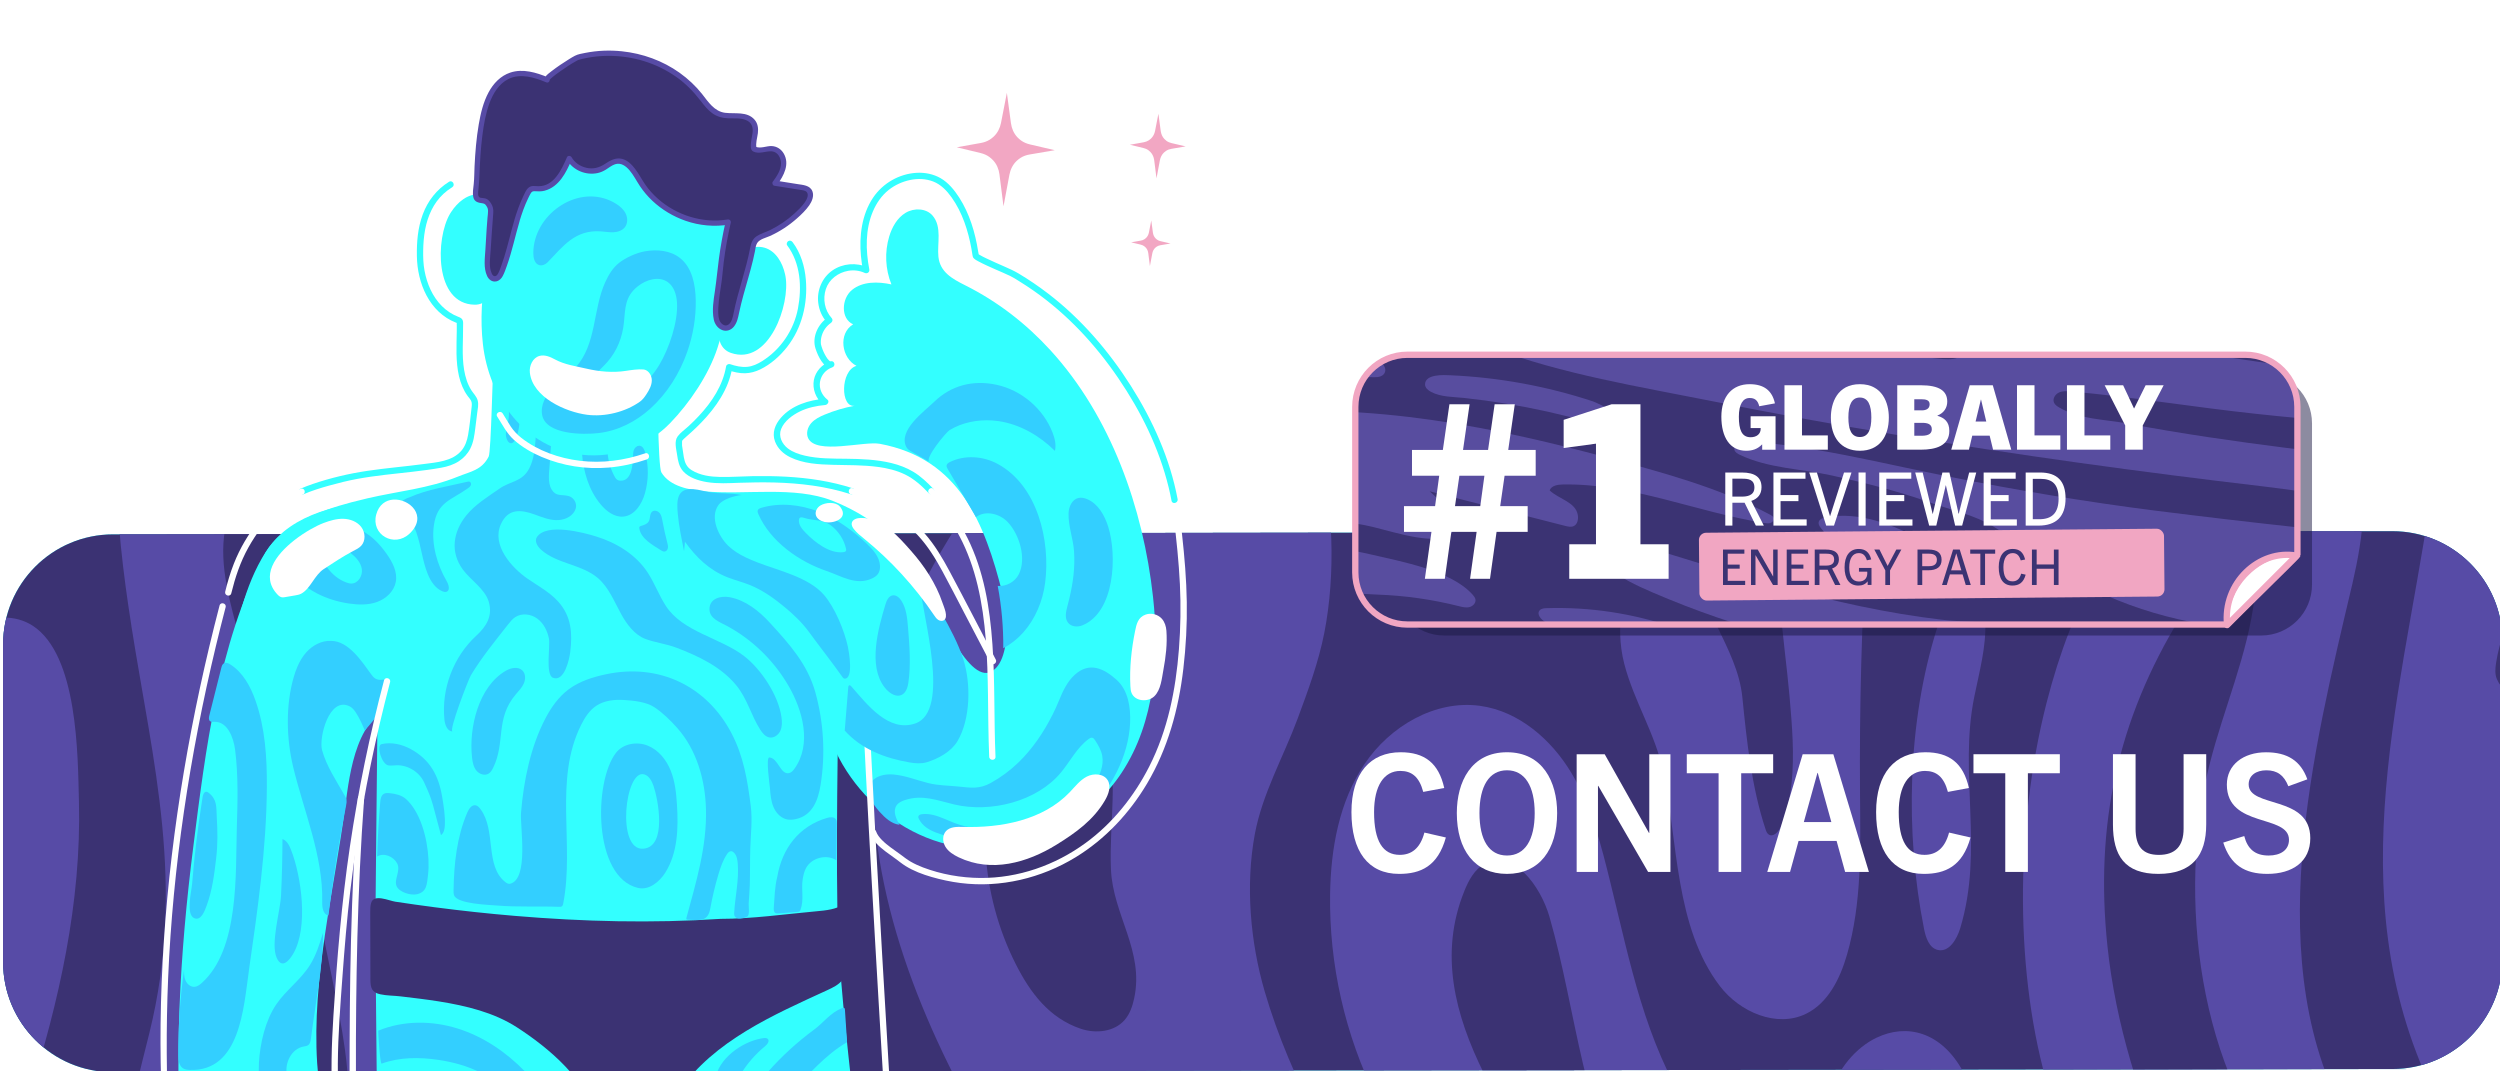
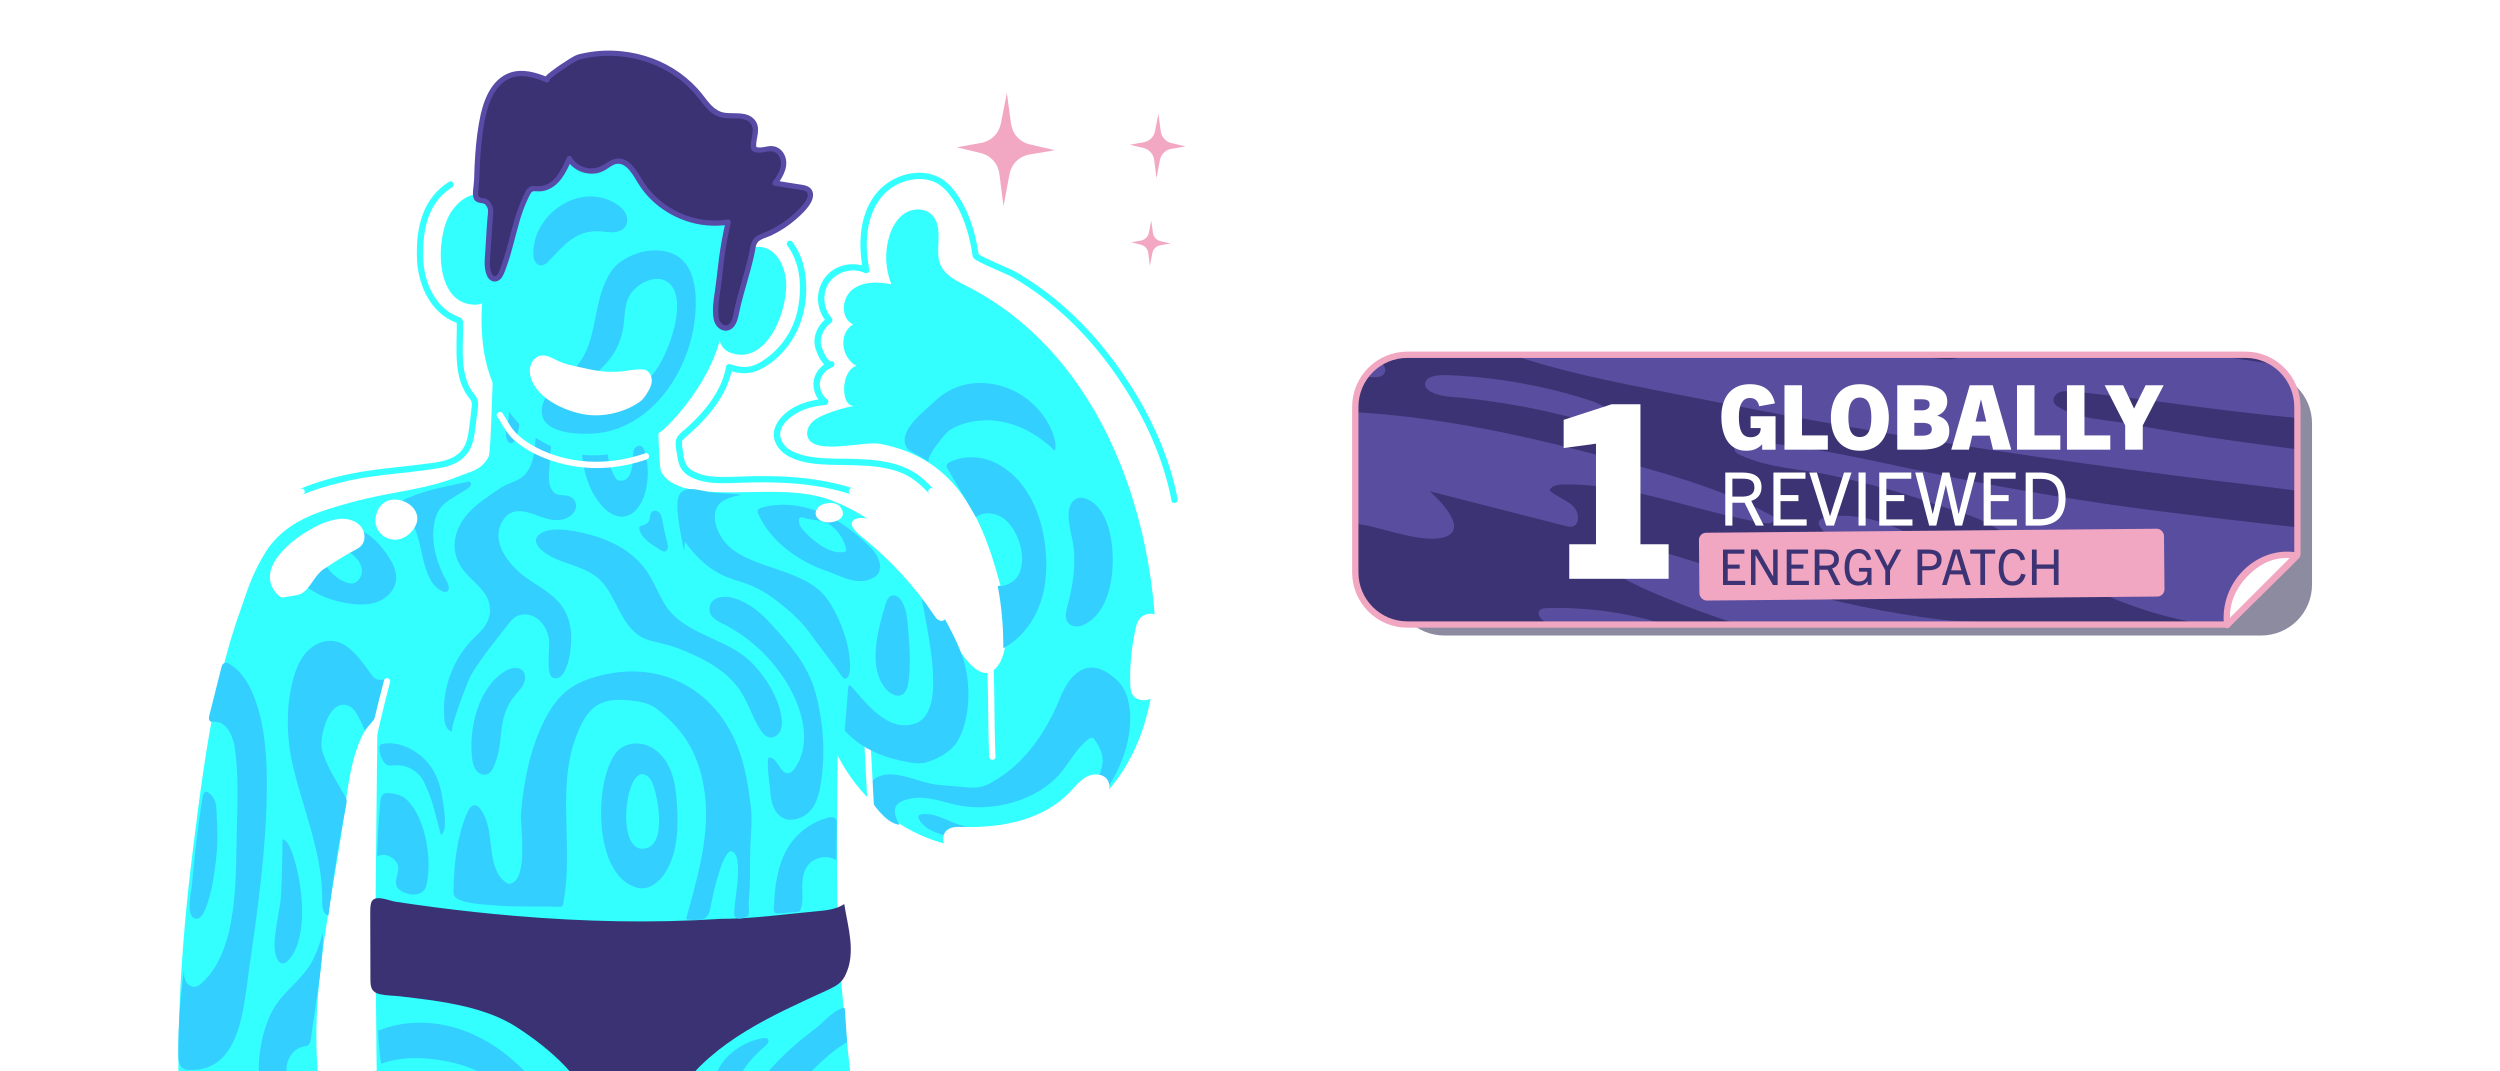
<svg xmlns="http://www.w3.org/2000/svg" viewBox="0 0 1400 600" data-name="Layer 1" id="Layer_1">
  <defs>
    <style>
      .cls-1 {
        clip-path: url(#clippath-6);
      }

      .cls-2 {
        clip-path: url(#clippath-7);
      }

      .cls-3 {
        clip-path: url(#clippath-4);
      }

      .cls-4, .cls-5 {
        fill: #3b3273;
      }

      .cls-6, .cls-7 {
        fill: #fff;
      }

      .cls-7, .cls-5 {
        stroke-miterlimit: 10;
      }

      .cls-7, .cls-8 {
        stroke: #f1a6c2;
      }

      .cls-9 {
        fill: #33cfff;
      }

      .cls-10 {
        fill: #f1a6c2;
      }

      .cls-11, .cls-8 {
        fill: none;
      }

      .cls-12 {
        fill: #574ba6;
      }

      .cls-13 {
        clip-path: url(#clippath-1);
      }

      .cls-14 {
        clip-path: url(#clippath-5);
      }

      .cls-15 {
        clip-path: url(#clippath-8);
      }

      .cls-16 {
        fill: #1b1943;
        opacity: .5;
      }

      .cls-17 {
        clip-path: url(#clippath-3);
      }

      .cls-5 {
        stroke: #574ba6;
        stroke-width: .83px;
      }

      .cls-18 {
        fill: #584d9f;
      }

      .cls-19 {
        fill: #f2a7c3;
      }

      .cls-20 {
        fill: #3ff;
      }

      .cls-21 {
        fill: #f26d91;
      }

      .cls-22 {
        clip-path: url(#clippath-2);
      }

      .cls-23 {
        clip-path: url(#clippath);
      }

      .cls-8 {
        stroke-linecap: round;
        stroke-linejoin: round;
        stroke-width: 3.53px;
      }

      .cls-24 {
        fill: #3b3373;
      }
    </style>
    <clipPath id="clippath">
-       <path d="M1339.74,598.65l-1276.39,1.79c-34.03,0-61.62-27.59-61.62-61.62v-177.95c0-34.03,27.59-61.62,61.62-61.62l1276.39-1.79c34.03,0,61.62,27.59,61.62,61.62v177.95c0,34.03-27.59,61.62-61.62,61.62Z" class="cls-11" />
-     </clipPath>
+       </clipPath>
    <clipPath id="clippath-1">
      <rect height="1504.34" width="2471.71" y="-525.59" x="-862.19" class="cls-11" />
    </clipPath>
    <clipPath id="clippath-2">
      <path d="M1246.96,349.74h-458.79c-16.13,0-29.21-13.08-29.21-29.21v-92.66c0-16.13,13.08-29.21,29.21-29.21h469.17c16.13,0,29.21,13.08,29.21,29.21v82.93c0,.67-39.59,38.95-39.59,38.95Z" class="cls-11" />
    </clipPath>
    <clipPath id="clippath-3">
      <rect ry="11.83" rx="11.83" height="172.38" width="541.71" y="188.01" x="752.79" class="cls-11" />
    </clipPath>
    <clipPath id="clippath-4">
      <path d="M2939.74,951.65l-1276.39,1.79c-34.03,0-61.62-27.59-61.62-61.62v-177.95c0-34.03,27.59-61.62,61.62-61.62l1276.39-1.79c34.03,0,61.62,27.59,61.62,61.62v177.95c0,34.03-27.59,61.62-61.62,61.62Z" class="cls-11" />
    </clipPath>
    <clipPath id="clippath-5">
      <rect ry="20" rx="20" height="129.42" width="1400" y="823.27" class="cls-11" />
    </clipPath>
    <clipPath id="clippath-6">
      <rect height="901.88" width="1481.83" y="231.75" x="-73.89" class="cls-11" />
    </clipPath>
    <clipPath id="clippath-7">
      <rect ry="20" rx="20" height="129.42" width="1400" y="823.27" x="-1831.91" class="cls-11" />
    </clipPath>
    <clipPath id="clippath-8">
      <rect height="627.61" width="770.63" y="-27.18" x="-14.87" class="cls-11" />
    </clipPath>
  </defs>
  <g class="cls-23">
    <rect height="927.74" width="2080.37" y="-5.6" x="-498.72" class="cls-20" />
    <rect height="494.64" width="2398.53" y="211.52" x="-778.09" class="cls-5" />
    <g class="cls-13">
      <g>
        <path d="M1356.9-350.78c-2.29-14.54-4.36-29.41-5.91-44.77-4.32-42.9,5.6-93.89,44.21-113.07,11.82-5.87,25.1-8.02,38.19-9.71,8.27-1.07,16.69-1.98,24.9-.58,26.74,4.56,43.38,31.51,52.32,57.12,30.25,86.64-8.11,163.39-6.07,250.16.93,39.79,6.22,79.49,15.74,118.14,5.71,23.18,12.98,47.23,7.61,70.5-8.85,38.37-51.17,61.87-90.53,60.79-27.33-.76-55.55-12.19-70.91-34.81-24.32-35.82-9.79-83.68.57-125.71,20.43-82.88,2.03-150.74-10.14-228.05Z" class="cls-12" />
        <path d="M1485.34,57.14c-5.2,2.55-10.23,5.51-15.54,7.84-41.8,18.29-96.43,1.61-121.18-36.26-5.13-7.85-10.24-17.31-19.42-19.19-8.36-1.71-16.85,4.23-20.59,11.89-3.75,7.67-3.73,16.6-2.98,25.11,2.95,33.29,17.5,65.66,32.65,95.09,18.51,35.95,30.64,77.51,25.5,118.41-14.4,114.61-54.49,228.06-6.28,340.19,7.06,16.41,15.83,33,30.54,43.14,38.8,26.77,66.29-13.56,56.36-50.54-10.7-39.86-24.55-66.42-5.53-109.65,33.04-75.1,120.53-100.17,98.26-197.35-8.05-35.12-17.13-68.53-19.83-104.58-2.47-32.95,6.88-62.14,9.98-94.77,1.05-11.09.04-23.99-8.87-30.68-6.97-5.23-16.78-4.88-25.03-2.06-2.76.94-5.42,2.13-8.04,3.41Z" class="cls-12" />
        <path d="M1593.39,840.94c2.27-131.36,4.54-262.72,6.81-394.07.48-27.52,13.41-109.96-36.29-85.43-25.26,12.47-33.57,50.52-53.31,69.06-8.54,8.02-17.82,15.32-25.36,24.29-17.15,20.42-23.8,48.18-22.68,74.83,1.3,30.58,18.41,54.74,15.76,87.07-2.66,32.58-24.16,47.02-43.93,69.39-23.83,26.96-41.38,59.53-50.85,94.23-5.67,20.78-8.23,43.97,1.71,63.08,11.16,21.46,44.3,47.07,63.29,63.44,28.35,24.46,71.48,35.1,106.44,19.37,9.85-4.43,19.02-10.82,25.4-19.53,11.73-16.03,12.53-37.31,12.87-57.18l.15-8.54Z" class="cls-12" />
        <path d="M1427.76,139.13c3.56-2.36,7.61-3.96,11.85-4.11,15.99-.55,27.26,16.51,27.38,30.88.1,11.63-3.63,23.15-2.6,34.73,1.21,13.59,8.79,25.68,13.01,38.65,12.61,38.69-5.44,80.38-26.42,115.24-5.56,9.24-42.12,50.27-52.71,25.79-1.21-2.8-.94-6.01-.47-9.02,3.82-24.95,18.43-46.68,29.05-69.58,8.76-18.89,17.35-45.7,7.85-65.97-7.85-16.76-21.29-26.78-24.5-47.06-2.68-16.9,1.29-35.85,14.25-47.03,1.05-.91,2.16-1.76,3.33-2.53Z" class="cls-4" />
        <path d="M1146.12,393.38c-18.2,71.34-17.57,154.35,1.21,216.78,20.36,67.71,83.98,119.25,71.89,196.57-2.69,17.2-9.28,33.55-12.75,50.61-6.65,32.62-.33,69.56,23.44,92.87,23.77,23.31,66.71,27.18,89.68,3.08,17.13-17.97,19.59-45.26,18.08-70.04-1.51-24.78-5.97-50.17.77-74.06,8.76-31.05,35.86-57.45,33.46-89.62-2.15-28.75-26.9-49.59-44.28-72.59-63.87-84.54-36.68-207.35-14.54-302.08,5.17-22.12,14.14-54.24,8.27-76.88-2.68-10.34-11.7-18.23-21.82-21.64s-21.19-2.87-31.66-.77c-39.14,7.84-71.75,36.74-91.69,71.32-12.93,22.41-22.93,48.54-30.05,76.46Z" class="cls-12" />
        <path d="M1120.39,138.95c5.36-12.81,10.94-25.51,16.12-38.05,24.59-59.55,40.65-117.41,48.06-181.02,4.51-38.72,7.54-77.38,6.3-116.38-1.11-34.66-13.3-70.11-17.33-105.14-2.31-20.08,6.57-33.43,27.85-26.64,33.68,10.75,42.17-3.59,67.46-21.68,9.44-6.75,23.03-7.06,32.77-.75,25.37,16.44,25.27,72.41,25.93,98.7,1.4,56.17-11.1,111.92-28.1,165.14-15.87,49.69-33.04,102.47-28.38,155.36,2.86,32.44,36.98,90.36,19.07,120.49-11.45,19.2-16.76,10.39-35.22,10.84-43.88,1.08-88.93,24.82-111.5,62.75-4.45,7.47-8.56,15.48-15.39,20.86-6.83,5.38-17.42,7.24-24,1.55-3.9-3.38-5.6-8.6-6.79-13.62-10.57-44.59,5.05-89.16,23.14-132.42Z" class="cls-12" />
-         <path d="M1308.56,729.17c-1.55,4.8-3.38,9.75-5.11,15.06-6.54,20.1-5.02,42.01-1.93,62.6,3.92,26.12,10.32,52.53,6.27,78.63-1.78,11.48-6.01,23.27-15.06,30.55-9.05,7.29-23.85,8.22-31.6-.44-2.81-3.14-4.44-7.14-5.79-11.13-5.56-16.49-7.02-34.34-4.23-51.52,1.95-11.97,5.92-23.54,8.04-35.49,4.95-27.83-.32-56.63-9.54-83.35-9.23-26.72-22.32-51.92-33.67-77.81-17.68-40.34-31.22-82.83-35.79-126.63-7.02-67.26,5.48-126.08,40.93-184.07,7.37-12.06,18.44-25.12,32.47-23.39,3.47.43,7.11,2.07,8.54,5.26.98,2.18.78,4.7.49,7.08-3.79,32.05-17.27,62.06-25.17,93.35-18.43,73-6.57,174.02,46.15,231.14,8.45,9.16,17.78,17.83,23.47,28.92,8.04,15.67,5.85,27.88,1.52,41.24Z" class="cls-4" />
        <path d="M1221.29,15.27c-29.23-7.82,4.71-95.97,8.51-115.25,1.64-8.33,5.32-18.56,13.79-19.11,4.91-.32,9.44,3.23,11.65,7.62,2.22,4.39,2.55,9.47,2.56,14.39.05,31.92-8.8,68.71-20.19,98.39-2.82,7.36-8.72,15.99-16.33,13.95Z" class="cls-4" />
        <path d="M931.26-487.6c56.5,143.56,106.24,279.33,74.75,435.85-4.12,20.5-9.43,41.1-8.42,61.98,1.27,26.24,16.84,61.85,48.75,55.37,28.58-5.8,46.95-33.38,59.39-59.75,61.46-130.19,45.04-265.42-6.48-395.04-40.58-102.09-84.11-195.5-46.8-306.9-48.07,13.36-99.8,13.27-147.83-.25-14.46-4.07-35.61-5.75-38.95,8.89-.92,4.02.08,8.21,1.11,12.21,16.41,63.99,40.19,125.93,64.48,187.64Z" class="cls-12" />
        <path d="M986.4,135.37c5.42-8.25,11.38-16.12,18.07-23.42,7.32-7.99,16.57-15.69,27.41-15.61,12.45.09,22.74,10.91,26.38,22.81,3.64,11.9,2.12,24.69.56,37.04-11.98,95.1-17.99,192.29-17.21,288.35.24,30.28,1.12,61.12-7.33,90.21-3.84,13.21-10.48,26.85-22.82,32.93-16.45,8.09-37.19-.89-48.31-15.45-25.21-32.99-23.56-81.15-31.64-119.78-4.51-21.57-16.52-39.72-21.96-60.86-5.56-21.62.02-44.41,6.31-65.83,11.73-39.89,26.02-79.04,42.76-117.1,8.06-18.33,16.82-36.6,27.78-53.29Z" class="cls-12" />
        <path d="M949.46,99.93c-10.98,61.7-30.1,121.7-61.14,178.22-9.98,18.17-21.04,35.94-35.38,50.91-11.91,12.43-28.37,23.37-45.23,19.92-20.83-4.27-31.21-27.55-36.26-48.21-17.47-71.38-5.14-140.98,9.71-211.37,15.24-72.24,30.37-145.33,29.08-219.54-.79-45.06-59.22-343.47,45.46-319.01,83.25,19.46,99.71,241.59,103.44,301.99,5.1,82.63,4.7,166.32-9.67,247.1Z" class="cls-12" />
        <path d="M1051.02,581.06c16.39-7.85,35.83-3.67,48.21,18.86,6.51,11.85,6.99,28.56,13.26,41.39,9.07,18.54,22.97,35.97,34.08,53.38,9.18,14.37,18.44,28.91,24.07,45.01,16.5,47.11-10.27,95.74-12.72,143.07-.51,9.85-.8,19.95,2.26,29.33,6.45,19.76,25.97,31.88,38.08,48.77,10.57,14.74,15.33,33.93,11.18,51.59-4.15,17.66-17.72,33.21-35.18,38.15-11.52,3.26-23.88,1.96-35.48-1.03-52.57-13.54-91.98-37.7-102.91-95.68-7.85-41.65,1.76-84.47,12.93-125.35,13.07-47.89,37.57-86.17.91-128.58-24.71-28.59-39.07-43.1-25.43-86.14,4.92-15.51,15.04-27.2,26.71-32.79Z" class="cls-12" />
        <path d="M828.86,395.28c21.72,3,39.95,18.89,51.21,37.71,11.26,18.82,16.64,40.47,21.87,61.76,11.18,45.47,19.16,87.61,44.23,127.66,21.67,34.62,49.35,65.75,62.69,105.02,15.64,46.02-4.77,98.23-22.67,140.68-14.58,34.58-12.17,62.93-21.24,98.66-6.01,23.69-21.56,46.39-44.67,54.33-34.94,12.01-73.79-14.92-87.45-49.25-13.65-34.33-8.48-73-1.29-109.23,7.19-36.24,16.24-73.33,9.68-109.69-9.22-51.14-47.34-91.55-70.47-138.09-17.53-35.28-26.48-74.77-25.89-114.16.39-25.46,5.04-51.68,19.26-72.81,14.21-21.12,39.5-36.08,64.72-32.6Z" class="cls-12" />
        <path d="M820.04,498.94c2.43-6,5.71-12.17,11.42-15.23,15.92-8.51,31.31,12.45,36.28,29.81,15.35,53.58,18.5,112.02,47.91,159.37,18.82,30.3,44.81,57.21,36.59,95.86-3.91,18.37-12.55,35.44-16.99,53.69-4.88,20.04-4.55,40.94-7.05,61.42-1.74,14.26-4.86,28.35-9.3,42.01-3.01,9.27-7.76,19.44-17.09,22.26-9.79,2.96-20.37-4.2-24.66-13.49-4.28-9.28-3.78-19.99-2.79-30.17,3.89-40.27,17.62-75.1,28.11-113.51,9.43-34.55-.38-63.94-16.83-96.36-29.83-58.79-94.07-125.4-65.59-195.66Z" class="cls-4" />
        <path d="M862.22-196.35c6.5,91.97,10.32,182.86-21.31,271.28-10.63,29.72-24.4,62.4-12.18,91.5,1.62,3.85,4.41,8.01,8.58,8.13,2.3.07,4.43-1.16,6.33-2.46,36.77-25.22,43.54-85.34,50.41-125.33,12.59-73.27,13.04-147.98,13.3-222.11.1-29.59.19-59.41-5.51-88.45-4.18-21.29-14.42-44.9-35.38-50.47-13.91,27.83-9.56,60.81-6.46,91.77.87,8.71,1.61,17.42,2.23,26.15Z" class="cls-4" />
        <path d="M1084.75,351.82c1.63-5.13,3.55-10.42,7.47-14.12,3.92-3.69,10.42-5.2,14.73-1.98,3.66,2.74,4.61,7.8,4.8,12.37.59,14.16-3.32,28.07-6.12,41.96-8.87,43.29,5.5,85.5-7.91,129.77-1.87,6.19-6.32,13.65-12.6,12.14-4.77-1.14-6.66-6.8-7.62-11.61-10.81-54.06-9.35-116.2,7.25-168.55Z" class="cls-12" />
        <path d="M1003.81,272.41c-1.59,4.57-3.05,9.16-4.14,13.79-7.81,33.14-.41,70.63,2.5,104.1,1.4,16.13,2.8,32.39,1.09,48.49-.9,8.38-2.66,16.75-6.14,24.43-1.24,2.72-4.2,5.79-6.67,4.09-.94-.65-1.36-1.79-1.72-2.87-7.83-23.52-10.55-49.56-13.02-74.03-2.86-28.25-25.94-50.51-25.68-79.57.24-27.67,13.91-53.88,27.68-77.11,6.77-11.42,31.46-52.48,37.68-15.47,3.11,18.47-5.31,36.15-11.58,54.14Z" class="cls-4" />
        <path d="M826.18-537.67c-5.96,14.23-15.84,26.39-24.46,39.18-55.34,82.21-57.06,188.14-54.57,287.21,1.83,72.93,6.51,150.99-14.47,221.85-14.82,50.05-42.25,117.12-97.24,133.09-45.78,13.3-95.8-11.17-126.44-47.69-56.19-66.97-66.64-158.62-73.53-242.33-7.82-94.95-3.1-191.11,16.35-284.44,22.9-109.88,61.58-239.3,161.43-303,41.26-26.32,97.06-26.08,139.85-2.3,62.78,34.88,101.75,129.9,73.07,198.42Z" class="cls-12" />
        <path d="M666.49-92c-2.78-60.67-22.67-117.49-27.28-180.29-5.83-79.45,15.61-160.64,59.91-226.85,14.81-22.14,32.39-43.27,39.77-68.86,7.38-25.59.9-57.83-22.71-70.16-28.57-14.92-62.82,6.58-83.81,31.04-46.34,53.99-70.47,130.45-90.17,197.8-21.65,74.01-24.11,152.42-20.56,228.96,2.43,52.29,7.86,105.77,30.67,152.88,7.61,15.71,17.46,30.92,31.85,40.8,14.38,9.88,34.05,13.47,49.53,5.41,18.89-9.84,26.16-32.92,29.66-53.92,3.25-19.48,3.99-38.33,3.14-56.82Z" class="cls-4" />
        <path d="M558.22,645.55c-38.43-63.9-70.6-138.04-69.53-213.93,1.08-76.33,49.47-150.01,99.78-204.41,14.49-15.67,30.52-30.6,50.05-39.19,19.54-8.59,43.26-10,61.65.84,20.93,12.33,30.45,38.7,37.26,60.71,9.69,31.31,10.47,72.7,4.22,104.64-3.23,16.55-9.12,32.44-14.98,48.25-7.95,21.43-19.78,42.02-23.97,64.66-5.3,28.63-2.56,60.35,5.54,88.13,14.61,50.09,41.71,95.4,67.61,140.28,4.02,6.96,8.08,14.14,11.67,21.5,8.27,16.95,14.03,34.84,11,53.09-1.62,9.76-5.98,19.32-13.51,25.73-16.05,13.66-40.43,9.31-60.09,1.74-66-25.42-118.79-77.82-157.36-137.11-3.18-4.93-6.31-9.9-9.34-14.93Z" class="cls-12" />
        <path d="M618.85,408.46c8.01,26.34,2.17,51.64,3.28,78.33,1.06,25.5,18.76,45.71,13,72.33-.94,4.35-2.42,8.72-5.34,12.08-5.82,6.69-16.19,7.75-24.58,4.9-17.74-6.02-28.27-20.2-36.33-36.09-19.89-39.24-23.2-87.21-6.65-128.21,3.51-8.69,8.02-17.32,15.33-23.18s17.99-8.33,26.24-3.89c7.68,4.13,11.49,12.9,14.24,21.18.28.85.55,1.7.81,2.55Z" class="cls-4" />
        <path d="M546.46,197.92c-2.9-25.45-29.21-40.07-50.21-54.74-25.68-17.95-47.23-41.75-62.56-69.08-7.01-12.49-14.05-26.92-27.6-31.55-12.1-4.13-25.85,1.45-34.72,10.65-8.87,9.21-13.8,21.44-18.09,33.48-22.79,63.96-33.32,132.22-31.25,200.08,1.75,57.14,5.16,132.75,44.93,177.87,8.52,9.67,19.62,18.15,32.47,19.16,18.12,1.42,34.39-12.71,42.13-29.16,7.74-16.45,9.06-35.04,11.87-53,6.29-40.2,20.8-79.06,42.11-113.71,16.32-26.52,54.82-55.68,50.92-90.02Z" class="cls-12" />
        <path d="M391.62,204.52c13.37-22.5,30.55-38.48,47.05-22.36,3.01,2.94,4.95,6.8,6.41,10.74,4.97,13.41,4.77,28.66-.55,41.94-6.56,16.38-20.49,29.73-23.51,47.11-2.17,12.46,1.64,25.12,2.19,37.75,1,22.9-18.36,43.61-39.26,26.76-18.2-14.68-19.2-60.26-16.47-80.72,1.36-10.15,10.87-38.89,24.13-61.22Z" class="cls-4" />
        <path d="M355.72,626.92c-13.24,175.14.52,362.06,125.62,497.41,33.42,36.16,73.8,67.7,121.15,81.2,47.35,13.5,102.43,6.37,138.87-26.73,23.08-20.97,37.06-50.45,44.51-80.74,21.74-88.36-10.85-177.47-77.06-237.14-28.12-25.34-61.75-43.64-92.16-66.17-71.56-53.04-124.69-130.47-148.44-216.32-4.01-14.49-7.71-30.11-18.7-40.38-19.8-18.52-54.5-9.24-71.34,12.01-16.84,21.25-20.41,49.84-22.45,76.87Z" class="cls-12" />
        <path d="M760.37,42.57c-14.81-7.24-24.52,25.93-27.44,34.7-6.18,18.57-16.42,35.54-24.63,53.4-1.97,4.29-3.93,8.7-4.39,13.4-.46,4.7.82,9.83,4.41,12.9,4.28,3.67,10.88,3.53,15.91,1s8.77-7.03,12.02-11.64c8.95-12.72,45.38-93.39,24.13-103.77Z" class="cls-12" />
      </g>
      <g>
        <path d="M73.56,350.31c-2.29-14.54-4.36-29.41-5.91-44.77-4.32-42.9,5.6-93.89,44.21-113.07,11.82-5.87,25.1-8.02,38.19-9.71,8.27-1.07,16.69-1.98,24.9-.58,26.74,4.56,43.38,31.51,52.32,57.12,30.25,86.64-8.11,163.39-6.07,250.16.93,39.79,6.22,79.49,15.74,118.14,5.71,23.18,12.98,47.23,7.61,70.5-8.85,38.37-51.17,61.87-90.53,60.79-27.33-.76-55.55-12.19-70.91-34.81-24.32-35.82-9.79-83.68.57-125.71,20.43-82.88,2.03-150.74-10.14-228.05Z" class="cls-12" />
        <path d="M265.66,342.26c5.09-56.13-.23-117.91-38-159.75-17.53-19.41-43.38-40.43-35.56-65.39,32.45-5.6,65.1-10.11,97.85-13.52,3.7-.39,7.97-.56,10.54,2.12,2.23,2.33,2.3,5.92,2.23,9.14-1.16,55.05-1.69,110.12-1.59,165.19.14,78.19,2.75,155.79,4.79,234.05.75,28.79,1.5,57.59,1.43,86.39-.02,7.2-.35,15.12-5.21,20.44-6.35,6.95-18.18,6.13-25.76.55-7.58-5.58-11.79-14.57-15.11-23.38-32.07-85.13-3.39-170.09,4.39-255.84Z" class="cls-12" />
        <path d="M-162.95,840.04c5.36-12.81,10.94-25.51,16.12-38.05,24.59-59.55,40.65-117.41,48.06-181.02,4.51-38.72,7.54-77.38,6.3-116.38-1.11-34.66-13.3-70.11-17.33-105.14-2.31-20.08,6.57-33.43,27.85-26.64,33.68,10.75,42.17-3.59,67.46-21.68,9.44-6.75,23.03-7.06,32.77-.75,25.37,16.44,25.27,72.41,25.93,98.7,1.4,56.17-11.1,111.92-28.1,165.14-15.87,49.69-33.04,102.47-28.38,155.36,2.86,32.44,36.98,90.36,19.07,120.49-11.45,19.2-16.76,10.39-35.22,10.84-43.88,1.08-88.93,24.82-111.5,62.75-4.45,7.47-8.56,15.48-15.39,20.86-6.83,5.38-17.42,7.24-24,1.55-3.9-3.38-5.6-8.6-6.79-13.62-10.57-44.59,5.05-89.16,23.14-132.42Z" class="cls-12" />
        <path d="M-.42,229.88c-5.55-19.27-17.15-34.48-22.73-57.75-7.23-30.15,3.22-64.44,22.09-88.07C19.77,57.96,34.91,27.8,56.59,1.91-16.63,9.65-90.52,11.06-163.99,6.12c-2.77-.19-5.97-.22-7.82,1.85-1.27,1.43-1.52,3.48-1.68,5.38-7.29,87.82-6.54,195.82,48.45,270.6,18.76,25.51,49.11,47.97,79.85,40.37,25.02-6.19,41.83-31.14,46.34-56.52,2.72-15.28,1.51-27.24-1.57-37.94Z" class="cls-12" />
        <path d="M126.98,605.77c-1.75,18.1,3.14,42.35,20.14,52.64,9.3,5.63,21.91,5.71,30.83-.51,6.75-4.71,10.92-12.36,13.42-20.2,5.12-16.07,4.08-33.44,1.76-50.15-7.07-50.89-24.63-99.32-19.1-151.48,5.24-49.4,34.46-97.98,21.28-145.87-3.04-11.04-8.94-22.12-19.15-27.3-18.59-9.42-41.94,6.39-48.3,26.23-6.36,19.84-.92,41.32,4.47,61.45,11.71,43.79,23.18,88.76,19.02,133.9-3.79,41.11-20.39,80.2-24.36,121.29Z" class="cls-4" />
        <path d="M61.48,79.39C97.66,23.71,175.62-23.51,240.67,10.43c7.97,4.16,16.15,10.68,16.59,19.66.54,10.97-10.63,18.77-21.07,22.16-14.4,4.68-25.48,12.92-39.03,17.81-48.29,17.4-74.65,67.65-107.53,107.05-7.45,8.93-17.49,18.22-28.97,16.36-12.39-2-18.95-15.88-20.9-28.28-4.68-29.82,5.29-60.51,21.73-85.82Z" class="cls-12" />
        <path d="M171.64,30.65c1.14.37,2.36.91,2.87,1.99.53,1.12.13,2.45-.42,3.57-3.07,6.31-9.86,9.72-15.91,13.29-23.2,13.68-40.26,41.82-57.49,61.98-3.05,3.57-7.85,7.38-11.89,4.99-3.38-1.99-3.38-6.82-2.7-10.69,5.5-31.54,46.92-87.66,85.54-75.14Z" class="cls-4" />
        <path d="M284.46,436.7c-.6-4.49-1.99-9.86-6.34-11.11-4.35,4.28-5.85,10.62-6.99,16.62-3.96,20.81-5.99,41.98-6.1,63.16-.08,15.97-.33,39.71,8.05,53.69.92,1.53,2.29,3.15,4.08,3.06.95-.05,1.81-.6,2.54-1.21,4.87-4.07,6.08-10.97,6.71-17.29,3.45-34.52,2.64-72.51-1.95-106.92Z" class="cls-4" />
      </g>
    </g>
  </g>
  <g>
    <path d="M818.91,208.58h447.34c15.73,0,28.48,12.75,28.48,28.48v90.35c0,15.73-12.75,28.48-28.48,28.48h-457.46c-15.73,0-28.48-12.75-28.48-28.48v-80.86c0-.65,38.6-37.97,38.6-37.97Z" class="cls-16" />
    <g class="cls-22">
      <g class="cls-17">
        <g>
          <rect height="518.61" width="905.12" y="-15.22" x="458.93" class="cls-24" />
          <path d="M961.83,345.85c-12.28-4.23-24.4-8.92-36.33-14.06-9.3-4.01-18.64-8.37-26.25-15.06-3.37-2.97-6.59-7.54-4.71-11.62,2.33-5.06,9.67-4.26,15-2.64,58.46,17.85,117.01,37.43,177.98,44.59,13.97,1.64,28.88.77,42.54,3.75s28.11,5.92,42.25,8.73c31.85,6.32,63.28,14.56,94.61,23.04,3.93,1.06,7.85,2.15,11.77,3.25,19.49,5.48,38.85,11.41,58.06,17.79-1.64-10.41-11.44-17.44-21-21.87-9.56-4.43-20.16-7.81-27.09-15.75,23.24-.17,46.5,5.85,66.74,17.27,2.28,1.29,4.67,2.8,5.69,5.21.74,1.76.64,3.76.53,5.67-1.09,18.09-2.58,36.22-2.58,54.3,0,18.75,2.12,37.84-.75,56.48-16.94-7.1-33.89-14.19-50.83-21.29-58.18-24.37-115.07-44.82-177.2-56.17-22.92-4.18-43.29-12.61-66.92-15.11-5.48-.58-64.09-14.34-61.77-15.95,10.29-7.15,23.73-7.44,36.25-6.89,38.76,1.72,77.04,9,115.12,16.46,4.19.82,9.92.79,11.14-3.3-2.92-5.97-9.48-9.09-15.62-11.63-35.53-14.67-71.65-18.2-108.92-24.93-26.37-4.76-52.37-11.55-77.71-20.28Z" class="cls-18" />
-           <path d="M613.02,343.28c-52.32,7.95-103.71,23.52-154.51,38.98,2.99,12.16,5.67,24.4,8.05,36.69-.39-2,34.37-14.86,37.85-16.21,12.8-4.96,25.77-9.48,38.88-13.55,25.61-7.95,51.38-13.86,77.77-17.27,34.31-4.44,68.96-6.32,103.55-5.61,16.88.34,33.76,1.64,50.56,2.52,15.42.81,31.98,3.53,46.01,10.21,2.32,1.11,4.95,3.01,4.55,5.55-.45,2.87-4.18,3.62-7.09,3.68-19.99.37-40.55.38-60.27-2.86-6.59-1.09-16.09,2.38-6.92,8.68,22.8,15.67,52.94,12.69,80.6,11.87,43.57-1.3,83.78,7.26,126.17,15.34,49.8,9.49,96.19,27.18,144.1,43.26,10.19,3.42,20.63,6.81,31.38,6.76,2.87-.01,6.27-.62,7.47-3.23,1.07-2.32-.2-5.04-1.8-7.03-6.59-8.18-19.07-11.02-28.42-14.69-12.64-4.96-26.73-7.64-39.9-10.87-18.69-4.57-37.5-8.65-56.22-13.13-19.8-4.74-33.64-13.3-51.53-22.83-54.47-29.01-116.09-40.13-176.81-46.9-15.14-1.69-30.32-3.22-45.51-4.4-5.49-.42-24.58-.65-16.01-11.11,6.09-7.43,37.38-4.46,46.22-4.16,15.42.53,30.79,2.69,45.75,6.47,1.94.49,3.97,1.01,5.92.54,1.95-.47,3.73-2.29,3.4-4.27-.17-1-.83-1.85-1.51-2.61-11.98-13.6-40.06-18.64-57.07-22.61-23.83-5.56-48.65-6.94-72.93-3.77-12.06,1.57-29.84,3.81-39,12.64-1.07,1.03-2.12,2.37-1.91,3.84.24,1.6,1.86,2.58,3.38,3.13,7.51,2.72,16.04.28,23.74,2.39,1.12.31,2.27.75,2.99,1.65,1.49,1.87.35,4.86-1.67,6.13-2.02,1.28-4.56,1.33-6.95,1.36-20.93.29-41.69,2.24-62.31,5.38Z" class="cls-18" />
          <path d="M855.17,245.09c-35.14-7.87-70.76-13.49-106.71-14.76-42.58-1.51-85.08,2.92-127.65,2.94-20.04,0-39.95-2.82-59.89-2.85-9.92,0-21.88-4.24-31.58-6.26-14.35-2.99-28.44-11.82-41.74-17.94-.61-.28-1.28-.57-1.94-.43-.69.14-1.2.71-1.59,1.29-3.07,4.54-1.53,10.77,1.14,15.56,10.91,19.57,35.67,26.05,54.47,35,13.14,6.26,27.07,10.84,41.36,13.62,10.86,2.11,29.01,6.48,39.81,2.95-28.29,9.25-59.05,8.32-88.32,2.88-13.73-2.55-24.1-7.19-35.85-14.38-4.08-2.5-31.48-16.68-30.6-21.54-1.62,8.95-.35,16.98.4,25.87.36,4.28-1.68,20.61,1.39,23.39,21,18.99,51.67,21.7,79.96,22.83,15.39.62,30.91,1.04,46.12-1.42,21.7-3.52,42-12.8,63.21-18.56,36.53-9.92,70.18-5.95,106.77.73,11.34,2.07,34.42,10.68,45.47,6.65,12.75-4.64-2.76-20.2-8.77-25.54,25.31,6.46,50.63,12.93,75.94,19.39,1.58.4,3.32.79,4.78.07,2.08-1.02,2.59-3.8,2.24-6.09-1.14-7.41-10.76-9-15.78-13.89.99-2.66,4.45-3.24,7.3-3.29,38.64-.73,75.21,15.56,112.94,21.56,1.2.19,2.46.37,3.59-.07,1.13-.44,2.03-1.72,1.6-2.86-.29-.77-1.07-1.23-1.79-1.62-28.78-15.4-61.36-23.95-92.72-32.41-14.43-3.89-28.95-7.55-43.56-10.82Z" class="cls-18" />
          <path d="M467.65,140.28c4.46,14.36,15.13,26.21,27.71,34.45,12.57,8.24,27,13.2,41.5,17.17,38.45,10.52,76.9,15.82,116.64,13.94,22.58-1.07,45.22-1.65,67.79-.14,11.13.74,22.05,2.55,33.11,3.76,5.57.61,11.54,2.22,17.16,1.68,1.67-.16,3.37-1.07,3.98-2.63.74-1.87-.35-4.06-1.97-5.24-6.56-4.74-16.6-7.24-24.27-9.61-10.02-3.11-20.3-5.41-30.68-6.88-16.14-2.29-31.75-5.2-48.2-6.08-12.87-.69-25.89-.65-38.42-3.64-1.61-.38-3.31-.88-4.35-2.17-2.48-3.06.91-7.75,4.74-8.67,3.83-.91,7.87.23,11.76-.32,3.89-.55,7.98-4.28,6.45-7.9-3.01-7.1-27.15-11.23-34.99-14.14-16.77-6.22-34.75-9.67-51.81-15.11-35.89-11.43-71.34-26.89-99.25-52.19,4.24,3.84,1.3,20.32,1.14,25.3-.39,12.42-1.78,26.37,1.96,38.42Z" class="cls-18" />
          <path d="M921.58,132.87c48.47,12.59,99.08,19.64,146.75,34.19-2.91,1.03-5.82,2.06-8.72,3.09-.5.18-1.04.39-1.32.84-2.76,4.52,13.31,10.43,15.37,11.6-.59,2.73-2.78,3.49-5.77,3.34-48.02-2.34-96.14-12.43-143.7-19.57-4.48-.67-9.76-1.09-12.85,2.23,11.94,6.85,25.71,9.64,39.21,12.34,43.04,8.59,86.27,17.21,130.1,19.45,5.72.29,15.76,2.86,19.4-3.01,1.97-3.17,1.57-7.55-.73-10.49-1.39-1.78-3.44-3.18-4.04-5.36-.84-3.03,1.72-6.16,4.72-7.11,3-.95,6.24-.32,9.32.32,87.01,17.92,174.72,33.26,263.3,40.08-.36,6.75.83,19.73-6.95,23.12-2.13.93-4.55.87-6.87.78-31.92-1.17-63.79-3.5-95.54-6.98-34.52-3.7-68.75-9.39-103.35-12.51-2.33-.21-4.78-.39-6.91.59-2.12.98-3.7,3.56-2.74,5.7.53,1.18,1.67,1.95,2.78,2.61,11.57,6.85,25.64,6.63,38.53,9.08,14.94,2.84,29.95,5.33,44.99,7.59,29.18,4.39,58.49,7.91,87.79,11.43,15.47,1.86,31.08,3.72,46.59,2.2-.04,2.08-1.85,24.95.77,24.9-33.91.5-69.92-6.89-103.71-10.86-34.77-4.09-69.51-8.51-104.18-13.36-68.34-9.56-136.46-20.77-204.14-34.28-41.63-8.31-84.69-15.17-124.32-30.13-19.67-7.43-39.38-15.79-57.8-26-15.11-8.38-32.05-18.51-44.62-30.52-3.56-3.41-7.12-7.67-6.78-12.59,8.36,3.01,17.35,10.76,26.45,10.25,18.24-1.04,2.84-30.83-2.02-38.9-20.89-34.76-62.66-56.79-97.91-74.61-31.26-15.81-64.96-26.82-99.56-32.35,76.74.12,153.48.25,230.23.37,6.77.01,12.05.7,16.62,2.25,7.58,2.57,13.2,7.51,20.36,15.63,10.81,12.24,20.76,25.59,25.5,41.43,5.82,19.45,9.4,40.23,22.68,56.37,12.81,15.58,33.55,21.76,53.08,26.83Z" class="cls-18" />
          <path d="M1364,103.85c-.45,8.43-1.34,16.86-1.84,25.27-.83,13.86,1.61,27.09,1.41,40.83-.03,1.86-.15,3.94-1.5,5.23-1.2,1.15-3,1.32-4.65,1.42-36.62,2.15-70.54-6.98-106.53-10.51-51.75-5.07-102.87-15.06-153.46-26.9-25.31-5.93-50.5-12.32-75.67-18.82-15.01-3.87-30.38-6.39-45.15-11.18-10.13-3.28-29.78-7.25-33.75-18.36-.97-2.7-.77-6.47,1.9-7.53,1.02-.4,2.15-.29,3.24-.17,17.11,1.9,34.29,8.24,51.25,11.99,18.16,4.02,36.43,7.59,54.74,10.83,36.23,6.42,72.68,11.54,109.15,16.37,4.59.61,9.48,1.16,13.65-.85,1.31-.64,2.55-1.56,3.19-2.87,1.26-2.56-.19-5.78-2.49-7.47-2.3-1.68-5.23-2.21-8.03-2.7-24.28-4.3-48.31-10.04-71.91-17.18-7.28-2.2-24.35-4.94-27.95-13.05-4.81-10.85,7.18-13.69,15.45-11.55,32.83,8.5,66.04,15.54,99.49,21.11,22.29,3.71,45.09,8.61,67.54,9.42,9.81.35,19.62.63,29.43.95,7.08.23,14.15.42,21.23.71,6.35.26,17.9,2.46,23.43-1.62,1.11-.82,1.77-2.41,1.1-3.61-.58-1.03-1.86-1.4-3.01-1.67-11.87-2.81-24.21-5.87-33.55-13.72-.58-.49-1.2-1.12-1.1-1.87.1-.78.91-1.24,1.64-1.54,8.1-3.37,17.22-2.93,25.98-2.33,8.41.58,16.82,1.25,25.22,1.93,5.13.41,10.26.82,15.39,1.23,1.16.09,2.38.2,3.36.84,1.03.67,1.65,1.81,2.11,2.95,2.89,7.08,1.11,16.91.7,24.39Z" class="cls-18" />
          <path d="M842.13-6.96c-4.05-.21-8.1-.44-12.14-.72,5.4.37,14.19,7.44,19.15,9.92,7.35,3.68,14.76,7.23,22.22,10.66,13.42,6.17,25.79,13.46,39.56,19.03,38.21,15.43,77.76,27.1,118.4,34.41,1.56.28,3.26.53,4.64-.25,1.93-1.09,2.35-3.86,1.46-5.89-.89-2.03-2.73-3.47-4.56-4.72-17.67-12.16-40.43-14.57-58.64-26.03-1.95-1.23-3.96-2.76-4.51-5-.83-3.36,2.24-6.66,5.61-7.41,10.15-2.25,24.49,4,34.36,6.14,13.11,2.83,26.31,5.22,39.58,7.15,23.98,3.49,47.16,8.23,71.42,10.55,34.22,3.27,68.59,4.63,102.93,5.98,41.66,1.64,83.31,3.28,124.97,4.92,5.65.22,12.39-.1,15.4-4.89,2.83-4.53.33-10.78.31-15.72-.03-7.11.22-14.63,1.16-21.7.79-5.99,2.97-13.65-2.61-18.12-4.63-3.71-11.09-3.79-17.01-3.71-135.43,2.02-270.87,4.04-406.3,6.06-31.8.47-63.65.95-95.41-.66Z" class="cls-18" />
          <path d="M1051.19,258.51c13.37,2.8,26.73,5.75,40.23,8.43,38.3,7.62,76.83,14.12,115.58,19.02,27.03,3.42,54.09,6.59,81.18,9.52,6.88.74,77.81,5.56,78.08,7.76.7,5.69-2.1,10.78-2.77,16.22-.91,7.32-.08,15.33.06,22.69.08,4.13-2.72,28.89.86,31.12-15.27-9.52-32.41-16.02-50.1-19.26-17.83-3.27-34.9-.05-52.43-1.17-38.07-2.43-74.97-12.5-107.61-32.65-13.01-8.03-25.11-17.45-38.15-25.44-10.44-6.4-23.84-9.23-35.43-13.37-17.84-6.38-36.25-10.96-54.72-15.08-17.14-3.82-35.65-3.92-51.65-11.6-1.21-.58-2.5-1.3-2.98-2.55-.67-1.72.6-3.7,2.28-4.48,1.67-.78,3.61-.67,5.45-.53,24.55,1.83,48.34,6.37,72.13,11.36Z" class="cls-18" />
          <path d="M906.69,238.83c-5.55,1.1-12.24-1.17-17.55-2.65-7.45-2.08-14.95-3.98-22.5-5.66-15.43-3.43-31.04-5.99-46.76-7.67-6.21-.66-12.73-.42-18.43-3.36-1.72-.88-3.47-2.35-3.43-4.29.14-5.89,10.72-5.2,14.21-5.05,27.08,1.19,53.99,6.11,79.73,14.59,3.02.99,25.7,11.91,14.73,14.09Z" class="cls-18" />
          <path d="M490.3-10.38c5.87-.11,11.74.12,17.58.66-2.71,1.32-5.93,3.98-4.55,6.66.52,1.01,1.57,1.61,2.57,2.14,9.13,4.86,17.12,7.46,26.9,9.81,11.53,2.76,23.09,8.82,34.12,13.19,22.94,9.08,45.76,18.45,68.35,28.36,14.82,6.5,29.58,13.26,43.37,21.72,9.28,5.69,18.38,12.46,23.62,22.01.88,1.61,1.67,3.47,1.17,5.24-1.08,3.83-6.5,3.77-10.36,2.78-8.84-2.26-17.55-5.02-26.08-8.24-7.29-2.75-15.7-8.18-23.47-9.06-2.33-.27-4.96.7-5.94,2.83-1.45,3.14,1.19,6.59,3.78,8.88,19.57,17.31,48.24,24.54,62.23,46.61,1.54,2.43,2.39,6.47-.3,7.49-.99.38-2.1.11-3.12-.18-40.47-11.28-80.94-25.87-120.43-40.32-40.57-14.85-80.5-31.73-118.4-52.54-1.48-.81,3.23-25.58,3.72-28.34,1.71-9.59,3.61-16.08,1.54-26.19-.59-2.91-1.3-6.14.24-8.67,1.68-2.77,5.32-3.5,8.54-3.86,4.96-.56,9.94-.88,14.92-.97Z" class="cls-18" />
          <path d="M1025.96,302.12c-2.29-1.9-4.39-4.02-6.25-6.39-.73-.93-1.46-2.04-1.27-3.22.29-1.78,2.4-2.54,4.18-2.86,18.7-3.33,37.63,4.05,54.24,13.26,4.89,2.71,17,9.39,10.45,16.55-4.12,4.51-17.74-.42-22.91-1.54-13.16-2.85-27.78-6.94-38.43-15.79Z" class="cls-18" />
          <path d="M796.68,472.5c-37.67-11.22-76.02-20.14-114.77-26.69-15.89-2.69-32.08-5.04-46.77-11.66-1.88-.85-3.92-1.98-4.5-3.96-.75-2.61,1.42-5.12,3.63-6.7,8.63-6.19,19.84-7.16,30.45-7.63,46.12-2.03,92.45,1.67,137.75,10.52,32.84,6.41,61.57,18.06,92.9,28.5,11.52,3.84,24.29,7.65,35.47,2.92.79-.33,1.59-.73,2.07-1.44,1.43-2.07-.81-4.7-2.93-6.06-8.85-5.65-19.31-8.12-28.92-12.37-.95-.42-1.93-.89-2.53-1.73-1.29-1.8-.14-4.51,1.76-5.64,1.91-1.12,4.26-1.1,6.47-1,45.93,2.04,98.19,15.07,136.84,40.92,6.3,4.22,11.05,9.86,18.07,12.97,11.15,4.94,24.61,7.14,36.47,9.76,25.57,5.66,52.09,8.74,78.1,4.29,4.42-.76,9.44-2.23,11.17-6.37,3.61-8.62-10.8-16.98-7.57-25.76,2.39-6.48,11.62-6.15,18.26-4.23,19.87,5.76,38.75,14.93,55.55,27.01,3.53,2.54,7.27,5.7,7.7,10.03.5,4.96-3.82,9.36-8.61,10.73-7.92,2.26-15.52.61-23.78,3.07-9.1,2.71-18.55,4.18-27.99,5.02-17.97,1.61-36.06.66-54.03-.24-82.16-4.11-164.43-5.78-246.69-5.01-6.68.06-13.49.12-19.87-1.88-11.2-3.52-21.42-10.79-31.23-17.01-11.31-7.17-23.81-11.44-36.54-15.47-5.3-1.68-10.62-3.31-15.95-4.9Z" class="cls-18" />
          <path d="M509.38,418.59c18.93-6.85,38.6-11.32,58.24-15.59,13.13-2.85,36.48-9.6,48.65-2.84,1.42.79,2.86,1.97,3,3.59.2,2.39-2.42,3.93-4.66,4.77-7.18,2.69-14.75,4.5-21.42,8.28-11.59,6.57-17.74,18.72-4.31,26.25,8.42,4.72,19.16,4.85,28.4,6.84,56.64,12.19,114.27,24.74,164.68,53.29-21.47-4.53-43.59-5.95-65.46-4.21-2.98.24-5.98.53-8.93.09-3.3-.49-6.4-1.88-9.48-3.17-13.76-5.78-28.15-9.97-42.64-13.56-34.1-8.44-69.37-13.55-104.56-11.74-17.5.9-34.21,4.61-51.36,7.6-9.09,1.58-25.61,14.27-34.36,8.32-7.74-5.27-7.26-20.81-8.23-28.97-.87-7.31-1.33-7.88,4.16-13.15,5.57-5.35,13.28-9.46,20-13.15,9.09-5,18.56-9.12,28.27-12.64Z" class="cls-18" />
          <path d="M924.49,77.3c-.32-1.53-1.21-3.01-2.39-4.07-6.89-6.21-19.86-9.03-28.09-14.08-3.38-2.07-7.26-4.36-11.05-3.2-.58.18-1.16.45-1.58.88-.53.54-.79,1.29-.94,2.03-.82,3.88.81,7.96,3.37,10.99,8.12,9.6,20.08,15.09,32.74,14.42,2.85-.15,6.09-.86,7.48-3.36.62-1.11.72-2.38.46-3.62Z" class="cls-18" />
          <path d="M557.38,338.51c1.97-.42,3.95-.85,5.92-1.27.49-.11,1.02-.23,1.37-.59,1.31-1.33-1.07-3.13-2.9-3.48-14.58-2.78-29.16-5.56-43.75-8.35-9.65-1.84-19.51-3.69-29.23-2.29-.62.09-1.27.2-1.77.57-1.06.77-1.12,2.4-.5,3.54.62,1.14,1.75,1.92,2.83,2.64,2.57,1.73,5.14,3.45,7.71,5.18,1.04.7,2.18,1.55,2.33,2.8.76,6.52-31.4,6.51-35.39,7.03-.66,2.4.19,4.91.7,7.35.51,2.43.57,5.31-1.23,7.03,14.13-7.06,32.05-6.85,47.22-10.12,15.56-3.35,31.12-6.7,46.68-10.04Z" class="cls-18" />
          <path d="M864.09,340.78c-.74.16-1.41.47-1.9,1.03-1.86,2.18.87,5.28,3.39,6.64,8.2,4.44,16.79,6.22,25.99,6.96,7.99.64,15.53,3.05,23.25,5.46,16.83,5.26,33.31,11.6,49.32,18.98,4.62,2.13,9.98.23,9.19-5.69-.57-4.23-6.52-7.84-9.65-10.05-8.02-5.67-17.16-9.6-26.4-12.78-22.84-7.85-47.11-11.52-71.25-10.76-.64.02-1.31.06-1.94.2Z" class="cls-18" />
        </g>
      </g>
    </g>
    <path d="M1246.96,349.74h-458.79c-16.13,0-29.21-13.08-29.21-29.21v-92.66c0-16.13,13.08-29.21,29.21-29.21h469.17c16.13,0,29.21,13.08,29.21,29.21v82.93c0,.67-39.59,38.95-39.59,38.95Z" class="cls-8" />
    <g>
      <path d="M1282.35,310.29c-8.41,1.01-16.02,4.61-22.01,9.98-7.11,6.36-11.95,15.21-13.15,25.18-.21,1.71-1.23,5.81-.01,4.59l38.89-38.89c1.22-1.22-2.01-1.06-3.72-.86Z" class="cls-7" />
      <path d="M1286.07,311.15c-20.97-3.73-41.39,15.35-38.89,38.89l38.89-38.89Z" class="cls-8" />
    </g>
    <g>
-       <path d="M797.93,324.12l3.68-26.27h-15.38v-14.43h17.42l2.31-17.01h-15.24v-14.43h17.28l3.68-25.58h11.29l-3.67,25.58h14.02l3.68-25.58h11.29l-3.68,25.58h15.38v14.43h-17.42l-2.45,17.01h15.38v14.43h-17.42l-3.68,26.27h-11.16l3.67-26.27h-14.15l-3.67,26.27h-11.16ZM814.8,283.43h14.15l2.32-17.01h-14.02l-2.45,17.01Z" class="cls-6" />
      <path d="M878.78,324.12v-19.33h14.97v-56.34l-18.1,2.45v-15.79l26.81-8.71h16.19v78.38h15.78v19.33h-55.66Z" class="cls-6" />
    </g>
    <rect transform="translate(-2.75 9.58) rotate(-.51)" ry="4.04" rx="4.04" height="37.98" width="260.45" y="297.27" x="951.51" class="cls-10" />
    <g>
      <path d="M986.82,251.82v-2.91h-.1c-2.56,2.61-5.38,3.51-8.89,3.51-9.1,0-13.87-7.59-13.87-19.09s6.18-18.19,15.83-18.19c7.94,0,12.61,3.51,14.17,10.75l-8.79,1.61c-.86-3.62-2.77-4.62-5.38-4.62-3.72,0-6.03,3.47-6.03,10.46,0,7.34,1.61,11.51,6.58,11.51,3.42,0,5.63-1.86,5.63-4.67v-.45h-5.63v-6.63h13.97v18.75h-7.49Z" class="cls-6" />
      <path d="M999.31,251.82v-36.08h9.8v28.09h14.47v7.99h-24.27Z" class="cls-6" />
      <path d="M1025.29,233.78c0-8.04,3.52-18.64,16.23-18.64s16.23,10.6,16.23,18.64c0,10.86-5.43,18.64-16.23,18.64s-16.23-7.79-16.23-18.64ZM1047.95,233.78c0-6.99-1.86-11.16-6.43-11.16s-6.43,4.17-6.43,11.16,1.76,10.95,6.43,10.95,6.43-4.07,6.43-10.95Z" class="cls-6" />
      <path d="M1062.46,251.82v-36.08h13.12c10.5,0,14.88,3.22,14.88,9.15,0,3.42-1.81,6.38-5.53,7.84v.1c3.92,1.15,6.69,3.37,6.69,8.44,0,8.34-7.54,10.55-15.88,10.55h-13.27ZM1076.13,229.81c2.36,0,4.47-.81,4.47-3.42,0-2.31-2.01-2.82-4.78-2.82h-3.82v6.23h4.12ZM1076.03,244.03c4.53,0,5.78-1.55,5.78-3.72,0-2.92-2.57-3.52-5.38-3.52h-4.42v7.23h4.02Z" class="cls-6" />
      <path d="M1116.12,251.82l-1.91-7.84h-9.75l-1.86,7.84h-9.9l10.35-36.08h12.91l10.35,36.08h-10.2ZM1106.32,236.04h5.98l-2.91-12.26h-.1l-2.96,12.26Z" class="cls-6" />
      <path d="M1129.52,251.82v-36.08h9.8v28.09h14.47v7.99h-24.27Z" class="cls-6" />
      <path d="M1157.5,251.82v-36.08h9.8v28.09h14.47v7.99h-24.27Z" class="cls-6" />
      <path d="M1190.11,251.82v-13.57l-11.51-22.52h10.35l6.08,12.97h.1l6.43-12.97h10.1l-11.71,22.52v13.57h-9.85Z" class="cls-6" />
    </g>
    <g>
      <path d="M983.26,294.34l-6.29-12.8h-6.83v12.8h-3.98v-29.74h9.19c7.7,0,11.1,2.86,11.1,8.24,0,4.06-2.2,6.5-5.72,7.66l7,13.83h-4.47ZM975.47,278.1c2.57,0,7-.41,7-5.06s-3.6-4.97-6.79-4.97h-5.55v10.02h5.34Z" class="cls-6" />
      <path d="M993.13,294.34v-29.74h17.94v3.48h-13.96v9.15h10.02v3.4h-10.02v10.23h14.62v3.48h-18.6Z" class="cls-6" />
      <path d="M1022.67,294.34l-9.48-29.74h4.27l7.33,24.4h.08l7.79-24.4h4.18l-9.81,29.74h-4.35Z" class="cls-6" />
      <path d="M1040.78,294.34v-29.74h3.98v29.74h-3.98Z" class="cls-6" />
      <path d="M1052.38,294.34v-29.74h17.94v3.48h-13.96v9.15h10.02v3.4h-10.02v10.23h14.62v3.48h-18.6Z" class="cls-6" />
      <path d="M1094.88,294.34l-5.18-22.57h-.08l-5.3,22.57h-3.98l-7.83-29.74h4.18l5.59,23.19h.08l5.38-23.19h3.93l5.14,23.11h.08l5.84-23.11h3.97l-7.91,29.74h-3.93Z" class="cls-6" />
      <path d="M1110.84,294.34v-29.74h17.94v3.48h-13.96v9.15h10.02v3.4h-10.02v10.23h14.62v3.48h-18.6Z" class="cls-6" />
      <path d="M1134.38,294.34v-29.74h8c9.94,0,14.33,5.05,14.33,14.54,0,10.06-5.18,15.2-15.12,15.2h-7.21ZM1141.96,290.77c7.41,0,10.85-3.77,10.85-11.55s-3.27-11.06-10.06-11.06h-4.39v22.61h3.6Z" class="cls-6" />
    </g>
    <g>
      <path d="M964.88,327.59v-19.84h11.97v2.32h-9.32v6.11h6.69v2.27h-6.69v6.82h9.76v2.32h-12.41Z" class="cls-24" />
      <path d="M992.88,327.59l-9.75-16.66h-.06v16.66h-2.51v-19.84h3.76l8.59,15.04h.06v-15.04h2.51v19.84h-2.6Z" class="cls-24" />
      <path d="M1000.56,327.59v-19.84h11.97v2.32h-9.32v6.11h6.69v2.27h-6.69v6.82h9.76v2.32h-12.41Z" class="cls-24" />
      <path d="M1027.66,327.59l-4.2-8.54h-4.56v8.54h-2.65v-19.84h6.13c5.14,0,7.4,1.91,7.4,5.5,0,2.7-1.47,4.33-3.81,5.11l4.67,9.23h-2.98ZM1022.46,316.75c1.72,0,4.67-.28,4.67-3.37s-2.41-3.32-4.54-3.32h-3.7v6.69h3.56Z" class="cls-24" />
      <path d="M1045.89,327.59v-1.99h-.05c-1.24,1.6-2.93,2.32-5.14,2.32-5.11,0-7.74-3.78-7.74-10.2s2.82-10.3,7.93-10.3c3.59,0,5.94,1.71,6.99,5.86l-2.43.49c-.86-2.93-2.35-4.03-4.56-4.03-3.29,0-5.31,2.9-5.31,8.01s1.77,7.9,5.44,7.9c2.87,0,4.67-1.72,4.67-4.7,0-.22,0-.49-.05-.8h-4.62v-2.1h7.02v9.53h-2.16Z" class="cls-24" />
      <path d="M1055.77,327.59v-8.15l-6.16-11.69h2.9l4.53,9.12h.06l4.83-9.12h2.82l-6.33,11.69v8.15h-2.65Z" class="cls-24" />
      <path d="M1073.8,327.59v-19.84h6.11c4.92,0,7.38,1.85,7.38,5.75s-2.54,5.86-7.6,5.86h-3.23v8.24h-2.65ZM1079.88,317.09c2.1,0,4.78-.36,4.78-3.6,0-2.35-1.55-3.43-4.54-3.43h-3.68v7.02h3.43Z" class="cls-24" />
      <path d="M1100.82,327.59l-1.77-5.91h-7.1l-1.77,5.91h-2.65l6.19-19.84h3.73l6.19,19.84h-2.82ZM1092.64,319.38h5.72l-2.82-9.43h-.06l-2.85,9.43Z" class="cls-24" />
      <path d="M1108.99,327.59v-17.52h-5.67v-2.32h13.98v2.32h-5.67v17.52h-2.65Z" class="cls-24" />
      <path d="M1134.37,321.81c-1.22,4.61-3.87,6.1-7.4,6.1-5.25,0-7.68-3.89-7.68-10.36s2.98-10.14,7.82-10.14c3.65,0,5.91,1.71,6.96,5.91l-2.46.5c-.86-2.93-2.32-4.09-4.53-4.09-3.21,0-5.17,2.93-5.17,7.82,0,5.28,1.63,8.01,5.08,8.01,2.37,0,4.04-1.24,4.86-4.31l2.51.56Z" class="cls-24" />
      <path d="M1150.17,327.59v-9.09h-9.64v9.09h-2.65v-19.84h2.65v8.35h9.64v-8.35h2.62v19.84h-2.62Z" class="cls-24" />
    </g>
  </g>
  <g class="cls-3">
    <rect height="927.74" width="2080.37" y="347.4" x="1101.28" class="cls-20" />
    <path d="M1504.4,473.6c-10.41,11.64-17.89,25.87-19.1,41.3-3.02,38.74,40.73,61.39,72.6,70.31,45.21,12.66,86-1.05,130.5,7.29,8.09,1.52,17.55,5.51,18.44,13.69,1.22,11.23-13.76,16.01-25.03,16.78-43.34,2.96-87.37,7.16-127.61,23.55-80.15,32.65-136.9,115.98-137.91,202.51-1.05,89.53,51.8,177.21,32.57,264.66-4.35,19.81-12.32,38.66-21.65,56.67-18.72,36.13-43.13,69.31-72.05,97.93-13.66,13.52-35.02,26.55-50.5,15.18,33.2-34.58,63.08-72.35,89.09-112.63,11.07-17.15,21.54-34.96,27.57-54.46,9.67-31.29,7.34-65,2.08-97.32-7.13-43.72-19.47-86.59-36.7-127.4-26.36-62.45-26.33-132.4-49.94-195.94,19.45,13.25,36.3,43.45,37.44,66.77-.71-14.51,11.36-45.05,19.25-56.41,7.57-10.9,19-18.36,29.09-26.99,18.75-16.05,33.51-37.26,39.63-61.16,9.15-35.71-7.33-66.72-19.01-99.42-13.94-39.01-17.33-80.26-5.07-120.22,7.32-23.87,19.03-42.54,35.76-60.32,4.88-5.19,49.19-40.06,49.26-41.49-1.1,21.17-1.24,42.4-.41,63.58.28,7.21,1.01,15.17,6.24,20.15,8.65,8.23,22.67,3.03,33.53-1.9,30.33-13.76,57.53-18.68,89.97-19.65,17.38-.52,33.91-4.37,51.51-3.12,15.29,1.08,34.07,11.18,48.36,10.58-72.31,3-143.25,29.24-201.08,72.76-15.24,11.47-34.15,20.53-46.82,34.71Z" class="cls-21" />
    <path d="M1573.76,600.6c-83.43,26.68-159.42,86.08-181.57,169.84-10.74,40.6-8.12,83.97,2.75,124.53,9.46,35.28,25.65,69.67,52.22,94.73,39.85,37.59,86.92,40.12,134.1,17.01,23.93-11.72,42.87-34.09,48.47-60.14,2.73-12.71,2.35-25.86,1.95-38.86-1.93-63.2-20.95-114.44,28.41-166.45,23.36-24.61,54.26-40.34,82.6-59,9.58-6.31,19.35-13.49,23.98-23.99,33.11-75-128.29-73.6-163.92-65.57-9.71,2.19-19.4,4.82-28.99,7.89Z" class="cls-19" />
    <path d="M1481.89,348.03c9.6-16.62,21.83-31.03,36.89-40.59,9.57-6.07,21.37-11.93,23.52-23.05-88.5-2.88-177.17-.54-265.4,6.98-11.75,87.67-21.88,176.48,20.95,256.5,23.49,43.89,66.55,121.04,128.67,95.98,11.99-4.84,21.68-14.03,30.23-23.72,3.77-4.27,7.43-8.78,9.51-14.08,1.98-5.06,2.41-10.57,2.67-16,2.48-52.42-18.98-103.24-13.94-154.99,2.66-27.31,11.33-60.09,26.91-87.04Z" class="cls-19" />
  </g>
  <g class="cls-14">
    <g class="cls-1">
      <g>
        <path d="M1256.49,336.55c-1.37-8.71-2.61-17.63-3.54-26.84-2.59-25.72,3.36-56.29,26.51-67.79,7.09-3.52,15.05-4.81,22.9-5.82,4.96-.64,10-1.19,14.93-.35,16.03,2.73,26.01,18.89,31.37,34.24,18.14,51.94-4.86,97.96-3.64,149.97.56,23.86,3.73,47.65,9.44,70.82,3.42,13.9,7.78,28.32,4.56,42.27-5.31,23-30.67,37.1-54.27,36.44-16.39-.45-33.3-7.31-42.51-20.87-14.58-21.47-5.87-50.17.34-75.37,12.25-49.69,1.22-90.37-6.08-136.72Z" class="cls-12" />
        <path d="M1333.49,581.11c-3.12,1.53-6.13,3.31-9.31,4.7-25.06,10.97-57.81.96-72.65-21.74-3.07-4.7-6.14-10.38-11.64-11.51-5.01-1.03-10.1,2.53-12.35,7.13-2.25,4.6-2.24,9.95-1.79,15.05,1.77,19.96,10.49,39.36,19.58,57.01,11.1,21.55,18.37,46.47,15.29,70.99-8.63,68.71-32.67,136.73-3.76,203.95,4.23,9.84,9.49,19.79,18.31,25.87,23.26,16.05,39.74-8.13,33.79-30.3-6.42-23.9-14.72-39.82-3.32-65.74,19.81-45.02,72.26-60.05,58.91-118.32-4.82-21.05-10.27-41.08-11.89-62.7-1.48-19.76,4.12-37.26,5.98-56.81.63-6.65.02-14.38-5.32-18.39-4.18-3.14-10.06-2.92-15.01-1.23-1.66.57-3.25,1.28-4.82,2.05Z" class="cls-12" />
        <path d="M1371.66,331.72c3.05-33.65-.14-70.69-22.78-95.77-10.51-11.64-26-24.24-21.32-39.2,19.46-3.36,39.03-6.06,58.66-8.11,2.22-.23,4.78-.34,6.32,1.27,1.34,1.4,1.38,3.55,1.34,5.48-.69,33.01-1.01,66.02-.95,99.03.09,46.87,1.65,93.4,2.87,140.32.45,17.26.9,34.52.86,51.79-.01,4.32-.21,9.06-3.12,12.25-3.81,4.17-10.9,3.67-15.45.33-4.55-3.35-7.07-8.74-9.06-14.02-19.23-51.04-2.03-101.97,2.63-153.38Z" class="cls-12" />
        <path d="M1368.28,619.91c3.31-15.43,7.85-30.83,10.82-46.91,2.08-11.25,2.66-22.78,1.71-34.18-.39-4.68-.98-9.63,1.07-13.85,10.49-21.57,17.93,17.05,17.78,23.78-.22,9.61.2,19.29.33,28.9.24,18.42.48,36.85.48,55.27-.02,13.94.84,27.86,1.09,41.8.16,9.18,3.67,33.92-2.06,41.48-12.48,16.48-30.33-28.78-32.21-36.11-5.42-21.09-3.2-40.67.99-60.18Z" class="cls-12" />
        <path d="M1114.7,630.15c3.21-7.68,6.56-15.29,9.66-22.81,14.74-35.7,24.37-70.39,28.81-108.52,2.7-23.21,4.52-46.39,3.78-69.77-.66-20.78-7.97-42.03-10.39-63.04-1.39-12.04,3.94-20.04,16.7-15.97,20.19,6.45,25.28-2.15,40.44-13,5.66-4.05,13.81-4.23,19.65-.45,15.21,9.86,15.15,43.41,15.54,59.17.84,33.67-6.66,67.1-16.84,99.01-9.51,29.79-19.81,61.43-17.01,93.14,1.71,19.45,22.17,54.17,11.43,72.23-6.87,11.51-10.05,6.23-21.11,6.5-26.3.65-53.31,14.88-66.84,37.62-2.67,4.48-5.13,9.28-9.22,12.51-4.09,3.23-10.44,4.34-14.39.93-2.34-2.02-3.36-5.16-4.07-8.17-6.34-26.73,3.02-53.46,13.88-79.39Z" class="cls-12" />
        <path d="M1175.19,556.01c-17.52-4.69,2.83-57.53,5.1-69.09.98-4.99,3.19-11.13,8.27-11.46,2.94-.19,5.66,1.94,6.99,4.57,1.33,2.63,1.53,5.68,1.53,8.63.03,19.14-5.28,41.19-12.1,58.99-1.69,4.41-5.23,9.59-9.79,8.36Z" class="cls-4" />
        <path d="M1212.14,264.35c-3.33-11.56-10.28-20.67-13.63-34.62-4.34-18.08,1.93-38.63,13.24-52.8,12.49-15.65,21.57-33.73,34.56-49.25-43.9,4.64-88.2,5.49-132.24,2.53-1.66-.11-3.58-.13-4.69,1.11-.76.86-.91,2.08-1.01,3.23-4.37,52.65-3.92,117.4,29.05,162.23,11.25,15.29,29.44,28.76,47.87,24.21,15-3.71,25.08-18.67,27.78-33.88,1.63-9.16.9-16.33-.94-22.74Z" class="cls-12" />
        <path d="M1001.31,254.53c33.87,86.06,63.69,167.46,44.81,261.3-2.47,12.29-5.65,24.64-5.05,37.16.76,15.73,10.1,37.08,29.23,33.2,17.13-3.48,28.14-20.01,35.61-35.82,36.85-78.05,27-159.12-3.89-236.84-24.33-61.21-50.43-117.21-28.06-183.99-28.82,8.01-59.83,7.95-88.63-.15-8.67-2.44-21.35-3.45-23.35,5.33-.55,2.41.05,4.92.66,7.32,9.84,38.36,24.09,75.5,38.65,112.5Z" class="cls-12" />
        <path d="M1012.22,606.76c-6.58,36.99-18.05,72.96-36.65,106.85-5.98,10.89-12.61,21.55-21.21,30.52-7.14,7.45-17.01,14.01-27.12,11.94-12.49-2.56-18.71-16.52-21.74-28.9-10.47-42.8-3.08-84.52,5.82-126.72,9.13-43.31,18.21-87.13,17.43-131.62-.47-27.01-35.5-205.92,27.25-191.25,49.91,11.66,59.78,144.84,62.02,181.05,3.06,49.54,2.81,99.71-5.8,148.14Z" class="cls-12" />
        <path d="M1288.52,489.7c-1.05,10.85,1.88,25.39,12.07,31.56,5.58,3.37,13.14,3.42,18.48-.31,4.05-2.82,6.55-7.41,8.05-12.11,3.07-9.64,2.45-20.05,1.05-30.06-4.24-30.51-14.76-59.54-11.45-90.81,3.14-29.62,20.66-58.74,12.76-87.45-1.82-6.62-5.36-13.26-11.48-16.36-11.14-5.65-25.14,3.83-28.96,15.72-3.81,11.9-.55,24.77,2.68,36.84,7.02,26.25,13.9,53.21,11.4,80.27-2.27,24.65-12.23,48.08-14.6,72.72Z" class="cls-4" />
        <path d="M1171.08,259.16c3.06-24.18-9.73-46.08-9.75-69.82,0-5.89.64-11.84-.42-17.63-.57-3.06-1.76-6.24-4.33-8-3.86-2.64-9.44-.95-12.61,2.47-9.45,10.19-8.7,33.76-8.02,46.63.89,16.7,5.4,33.28,14.02,47.68,1.75,2.92,3.72,5.81,6.55,7.7s6.7,2.55,9.63.84c3.3-1.92,4.45-6.08,4.93-9.87Z" class="cls-4" />
        <path d="M1249.25,174.13c21.69-33.38,68.43-61.69,107.42-41.34,4.78,2.49,9.68,6.4,9.95,11.79.32,6.58-6.37,11.25-12.63,13.29-8.63,2.8-15.27,7.75-23.4,10.68-28.95,10.43-44.75,40.56-64.47,64.18-4.47,5.35-10.49,10.92-17.37,9.81-7.43-1.2-11.36-9.52-12.53-16.95-2.81-17.88,3.17-36.28,13.03-51.45Z" class="cls-12" />
        <path d="M1315.29,144.91c.68.22,1.41.54,1.72,1.19.32.67.08,1.47-.25,2.14-1.84,3.79-5.91,5.83-9.54,7.97-13.91,8.2-24.14,25.07-34.47,37.16-1.83,2.14-4.7,4.42-7.13,2.99-2.03-1.19-2.02-4.09-1.62-6.41,3.3-18.91,28.13-52.55,51.28-45.05Z" class="cls-4" />
        <path d="M1382.93,388.34c-.36-2.69-1.19-5.91-3.8-6.66-2.61,2.57-3.51,6.37-4.19,9.96-2.37,12.48-3.59,25.17-3.66,37.87-.05,9.58-.2,23.81,4.83,32.19.55.92,1.37,1.89,2.44,1.83.57-.03,1.08-.36,1.52-.73,2.92-2.44,3.64-6.58,4.02-10.36,2.07-20.7,1.58-43.47-1.17-64.1Z" class="cls-4" />
        <path d="M1081.8,448c-.62,6.84-3.11,54.88,16.46,38.82,4.05-3.33,5.46-8.85,6.35-14.02,10-57.85-18.25-112.35-34.27-166.3-10.53-35.47-24.82-69.03-26.11-106.92-.23-6.72-.21-13.69-3.05-19.78s-9.57-10.99-16.07-9.29c-4.67,1.22-8.03,5.53-9.41,10.15-1.38,4.62-1.1,9.55-.69,14.36,3.85,45.09,23.06,80.51,42.29,120.01,19.76,40.58,28.52,86.53,24.63,131.53-.04.48-.08.95-.13,1.43Z" class="cls-4" />
        <path d="M959.92,429.14c3.9,55.14,6.19,109.63-12.78,162.64-6.37,17.82-14.63,37.41-7.3,54.85.97,2.31,2.64,4.8,5.15,4.88,1.38.04,2.66-.69,3.8-1.47,22.04-15.12,26.1-51.16,30.22-75.14,7.55-43.92,7.82-88.72,7.97-133.16.06-17.74.11-35.62-3.31-53.03-2.51-12.76-8.64-26.92-21.21-30.26-8.34,16.68-5.73,36.46-3.88,55.02.52,5.22.97,10.45,1.34,15.68Z" class="cls-4" />
        <path d="M938.31,224.51c-3.57,8.53-9.5,15.82-14.66,23.49-33.18,49.29-34.21,112.79-32.71,172.19,1.1,43.72,3.9,90.52-8.67,133-8.88,30.01-25.33,70.22-58.29,79.79-27.45,7.97-57.43-6.7-75.81-28.59-33.69-40.15-39.95-95.1-44.08-145.28-4.69-56.92-1.86-114.57,9.81-170.53,13.73-65.88,36.92-143.46,96.78-181.65,24.74-15.78,58.19-15.63,83.84-1.38,37.64,20.91,61,77.88,43.8,118.96Z" class="cls-12" />
        <path d="M842.58,491.7c-1.67-36.37-13.59-70.44-16.36-108.09-3.5-47.63,9.36-96.31,35.92-136,8.88-13.27,19.42-25.94,23.84-41.28,4.42-15.34.54-34.67-13.61-42.06-17.13-8.95-37.66,3.95-50.25,18.61-27.78,32.37-42.25,78.21-54.06,118.58-12.98,44.37-14.45,91.38-12.33,137.27,1.45,31.35,4.71,63.41,18.39,91.65,4.56,9.42,10.47,18.54,19.09,24.46,8.62,5.92,20.42,8.08,29.69,3.24,11.32-5.9,15.68-19.73,17.78-32.33,1.95-11.68,2.39-22.98,1.88-34.06Z" class="cls-4" />
        <path d="M770.62,665.51c-1.74-15.26-17.51-24.02-30.1-32.82-15.39-10.76-28.32-25.03-37.5-41.41-4.2-7.49-8.42-16.14-16.55-18.91-7.25-2.48-15.5.87-20.82,6.39-5.32,5.52-8.27,12.85-10.84,20.07-13.66,38.35-19.98,79.27-18.73,119.95,1.05,34.26,3.09,79.58,26.94,106.64,5.11,5.8,11.76,10.88,19.46,11.49,10.86.85,20.62-7.62,25.26-17.48,4.64-9.86,5.43-21.01,7.12-31.77,3.77-24.1,12.47-47.4,25.25-68.17,9.78-15.9,32.87-33.38,30.53-53.97Z" class="cls-12" />
        <path d="M593.27,480.74c-22.02-89.74-15.65-189.32,26.99-272,13.36-25.9,32.61-53.19,61.46-57.25,7.69-1.08,15.94-.25,22.44,3.99,15.5,10.1,14.26,33,9.68,50.92-10.58,41.38-29.43,80.57-35.98,123-6.12,39.61-6.51,80.55-3.68,120.46,1.82,25.62,2.18,65.24-20.07,83.51-30.55,25.08-55.32-30.14-60.84-52.63Z" class="cls-12" />
        <path d="M494.54,357.68c.73,1.44,1.47,2.87,2.23,4.3,5.4,10.16,13.12,20.95,24.55,22.21,10.21,1.13,19.81-6.25,24.65-15.31,4.84-9.06,5.96-19.57,7.23-29.76,5.18-41.46,11.51-90.58,29.32-128.8,16.04-34.42,37.58-63.14,35.75-103.73-1.32-29.22-24.64-59.57-53.79-57.27-51.18,4.04-79.26,92.26-88.27,132.77-13,58.48-8.83,121.67,18.34,175.59Z" class="cls-12" />
        <path d="M652.22,473.28c-2.54,20.01-24.65,24.15-31.31,5.01-4.42-12.7-4.2-35.67,9.84-42.47,20.81-10.09,22.98,25.59,21.47,37.46Z" class="cls-4" />
-         <path d="M898.86,572.37c-8.88-4.34-14.7,15.55-16.45,20.8-3.71,11.13-9.84,21.31-14.77,32.01-1.18,2.57-2.36,5.22-2.63,8.04-.28,2.82.49,5.89,2.64,7.73,2.56,2.2,6.52,2.12,9.54.6s5.26-4.21,7.2-6.98c5.37-7.63,27.21-55.99,14.47-62.21Z" class="cls-12" />
+         <path d="M898.86,572.37s5.26-4.21,7.2-6.98c5.37-7.63,27.21-55.99,14.47-62.21Z" class="cls-12" />
      </g>
      <g>
        <path d="M442.76,684.67c-3.33-11.56-10.28-20.67-13.63-34.62-4.34-18.08,1.93-38.63,13.24-52.8,12.49-15.65,21.57-33.73,34.56-49.25-43.9,4.64-88.2,5.49-132.24,2.53-1.66-.11-3.58-.13-4.69,1.11-.76.86-.91,2.08-1.01,3.23-4.37,52.65-3.92,117.4,29.05,162.23,11.25,15.29,29.44,28.76,47.87,24.21,15-3.71,25.08-18.67,27.78-33.88,1.63-9.16.9-16.33-.94-22.74Z" class="cls-12" />
        <path d="M231.93,674.84c33.87,86.06,63.69,167.46,44.81,261.3-2.47,12.29-5.65,24.64-5.05,37.16.76,15.73,10.1,37.08,29.23,33.2,17.13-3.48,28.14-20.01,35.61-35.82,36.85-78.05,27-159.12-3.89-236.84-24.33-61.21-50.43-117.21-28.06-183.99-28.82,8.01-59.83,7.95-88.63-.15-8.67-2.44-21.35-3.45-23.35,5.33-.55,2.41.05,4.92.66,7.32,9.84,38.36,24.09,75.5,38.65,112.5Z" class="cls-12" />
        <path d="M401.7,679.48c3.06-24.18-9.73-46.08-9.75-69.82,0-5.89.64-11.84-.42-17.63-.57-3.06-1.76-6.24-4.33-8-3.86-2.64-9.44-.95-12.61,2.47-9.45,10.19-8.7,33.76-8.02,46.63.89,16.7,5.4,33.28,14.02,47.68,1.75,2.92,3.72,5.81,6.55,7.7s6.7,2.55,9.63.84c3.3-1.92,4.45-6.08,4.93-9.87Z" class="cls-4" />
        <path d="M479.87,594.45c21.69-33.38,68.43-61.69,107.42-41.34,4.78,2.49,9.68,6.4,9.95,11.79.32,6.58-6.37,11.25-12.63,13.29-8.63,2.8-15.27,7.75-23.4,10.68-28.95,10.43-44.75,40.56-64.47,64.18-4.47,5.35-10.49,10.92-17.37,9.81-7.43-1.2-11.36-9.52-12.53-16.95-2.81-17.88,3.17-36.28,13.03-51.45Z" class="cls-12" />
        <path d="M545.91,565.23c.68.22,1.41.54,1.72,1.19.32.67.08,1.47-.25,2.14-1.84,3.79-5.91,5.83-9.54,7.97-13.91,8.2-24.14,25.07-34.47,37.16-1.83,2.14-4.7,4.42-7.13,2.99-2.03-1.19-2.02-4.09-1.62-6.41,3.3-18.91,28.13-52.55,51.28-45.05Z" class="cls-4" />
        <path d="M312.41,868.32c-.62,6.84-3.11,54.88,16.46,38.82,4.05-3.33,5.46-8.85,6.35-14.02,10-57.85-18.25-112.35-34.27-166.3-10.53-35.47-24.82-69.03-26.11-106.92-.23-6.72-.21-13.69-3.05-19.78s-9.57-10.99-16.07-9.29c-4.67,1.22-8.03,5.53-9.41,10.15-1.38,4.62-1.1,9.55-.69,14.36,3.85,45.09,23.06,80.51,42.29,120.01,19.76,40.58,28.52,86.53,24.63,131.53-.04.48-.08.95-.13,1.43Z" class="cls-4" />
        <path d="M168.93,644.83c-3.57,8.53-9.5,15.82-14.66,23.49-33.18,49.29-34.21,112.79-32.71,172.19,1.1,43.72,3.9,90.52-8.67,133-8.88,30.01-25.33,70.22-58.29,79.79-27.45,7.97-57.43-6.7-75.81-28.59-33.69-40.15-39.95-95.1-44.08-145.28-4.69-56.92-1.86-114.57,9.81-170.53,13.73-65.88,36.92-143.46,96.78-181.65,24.74-15.78,58.19-15.63,83.84-1.38,37.64,20.91,61,77.88,43.8,118.96Z" class="cls-12" />
        <path d="M73.2,912.01c-1.67-36.37-13.59-70.44-16.36-108.09-3.5-47.63,9.36-96.31,35.92-136,8.88-13.27,19.42-25.94,23.84-41.28,4.42-15.34.54-34.67-13.61-42.06-17.13-8.95-37.66,3.95-50.25,18.61-27.78,32.37-42.25,78.21-54.06,118.58-12.98,44.37-14.45,91.38-12.33,137.27,1.45,31.35,4.71,63.41,18.39,91.65,4.56,9.42,10.47,18.54,19.09,24.46,8.62,5.92,20.42,8.08,29.69,3.24,11.32-5.9,15.68-19.73,17.78-32.33,1.95-11.68,2.39-22.98,1.88-34.06Z" class="cls-4" />
      </g>
    </g>
  </g>
  <g class="cls-2">
    <g>
      <path d="M-27.79,643.16c5.49,6.14,9.43,13.64,10.07,21.77,1.59,20.42-21.47,32.36-38.27,37.06-23.83,6.67-45.33-.55-68.79,3.84-4.26.8-9.25,2.91-9.72,7.22-.65,5.92,7.25,8.44,13.19,8.84,22.85,1.56,46.06,3.77,67.27,12.41,42.25,17.21,72.16,61.14,72.7,106.75.55,47.2-27.31,93.42-17.17,139.51,2.3,10.44,6.49,20.38,11.41,29.87,9.87,19.05,22.73,36.54,37.98,51.62,7.2,7.12,18.46,13.99,26.62,8-17.5-18.23-33.25-38.14-46.96-59.37-5.84-9.04-11.35-18.43-14.53-28.71-5.1-16.49-3.87-34.27-1.09-51.3,3.76-23.05,10.27-45.64,19.34-67.16,5.09-12.07,12.07-24.7,12.26-37.89.22-15.75,2.22-30.25,9.9-44.32,8.71-15.94,22.86-28.85,39.53-36.06-5.58-2.94-12.47-.72-17.94,2.42-15.15,8.72-25.53,23.62-35.4,38.05,2.28-3.34-9.13-25.17-11.17-28.7-4.56-7.93-10.32-16.59-17.26-22.69-5.57-4.9-12.37-8.69-16.31-14.98-8.64-13.78.15-31.27,5.97-46.45,8.46-22.04,10.25-46.88,3.32-69.45-3.86-12.58-10.03-22.42-18.85-31.8-2.57-2.73-25.93-21.12-25.97-21.87.58,11.16.65,22.35.21,33.52-.15,3.8-.53,8-3.29,10.62-4.56,4.34-11.95,1.6-17.68-1-15.99-7.25-30.33-9.85-47.43-10.36-9.16-.27-17.87-2.3-27.15-1.65-8.06.57-17.96,5.89-25.49,5.58,38.12,1.58,75.51,15.42,106,38.35,8.03,6.04,18,10.82,24.68,18.3Z" class="cls-21" />
-       <path d="M-15.93,576.98c-5.06-8.76-11.51-16.36-19.44-21.39-5.04-3.2-11.26-6.29-12.4-12.15,46.65-1.52,93.39-.29,139.9,3.68,6.19,46.21,11.54,93.03-11.04,135.21-12.38,23.13-35.08,63.8-67.83,50.59-6.32-2.55-11.43-7.39-15.94-12.5-1.99-2.25-3.92-4.63-5.01-7.42-1.04-2.67-1.27-5.57-1.41-8.43-1.31-27.63,10.01-54.42,7.35-81.7-1.4-14.4-5.98-31.67-14.18-45.88Z" class="cls-19" />
    </g>
  </g>
  <g class="cls-15">
    <g>
      <path d="M207.8,754.83c5.72-70.9,2.41-170.88,2.46-241.71.01-18.54,2.69-214.13,1.17-214.27,44.7,4.17,89.45,7.98,134.17,11.97,23.11,2.06,46.21,4.12,69.32,6.19,11.09.99,48.79-2.31,53.71,8.62,1.63,3.61,1.62,7.71,1.59,11.67-.47,57.75-2.15,115.63-1.28,173.37.92,61.24,18.62,160.8,17.44,222.11-.32,16.35-.88,32.7-1.65,49.03-1.76,37.14-4.61,74.23-8.11,111.25-2.15,22.72-3.23,44.98-4.7,67.65-.26,4.07-.53,8.13-.79,12.2-.85,13.11,2.58,18.54,14.95,22.36,14.12,4.35,27.51,11.03,39.54,19.6,6.02,4.29,11.69,9.05,16.95,14.24,2.35,2.32,4.35,5.48,6.62,7.64,2.33,2.21,3.91,1.99,7.06,3.02,3.99,1.31,7.43,12.95,4.22,15.7-.31.26-.67.51-.79.89-.29.9.85,1.54,1.41,2.31.81,1.1.34,2.76-.67,3.69-1.01.93-2.39,1.31-3.71,1.67.91,1.95,2.62,3.35,3.49,5.43,1.66,3.95.51,9.37-3.43,11.06-1.9.82-4.09.65-6.1.13-1.25-.32-2.48-.77-3.59-1.43-1.15-.68-2.17-1.55-3.25-2.35-6.54-4.84-14.68-6.24-22.54-5.75-9.4.59-18.72-.44-27.95-2.21-17.92-3.44-35.39-9.54-53.69-10.86-12.61-.91-25.25.83-37.88.81-12.64-.02-25.84-2.03-36.06-9.46-21.37-15.53-5.02-37.67-3.68-57.45,2.19-32.32,8.27-71.87,13.83-103.22,6.4-36.04,15.48-79.83,10.05-116.81-6.74-45.93-16.5-106.75-24.25-145.79-.73-3.69-.91-8.01-4.04-10.1-1.51-1.01-3.36-1.31-5.15-1.59-9.56-1.49-11.41,1.5-20.97,0,7.1,1.11-7.89,132.58-9.2,141.44-10.08,67.83-25.07,134.73-32.29,203.13-2.02,19.16-2.96,38.69-2.69,58.22.21,15.27,1.07,30.59,2.92,45.75.98,8.04,7.59,25.95.31,32.22-2.62,2.26-6.63,2.22-9.8.84-3.17-1.39-5.69-3.89-8.13-6.34-2.84,4.62-8.62,7.24-13.96,6.33s-9.93-5.3-11.08-10.6c-4.39,1.8-7.91,5.55-12.53,6.66-4.62,1.11-10.76-3.12-8.63-7.37-5.67,3.72-14.02,2.52-18.42-2.64-.83-.97-1.66-2.15-2.92-2.35-.82-.13-1.63.18-2.41.47-3.95,1.49-9.19,2.23-11.69-1.16-.92-1.25-1.24-2.83-1.74-4.3-2.14-6.35-10.03-10.56-10.5-17.3-1.51-21.74,9.87-16.4,9.9-37.61.05-33.89,3.36-85.69,5.26-119.53,1.88-33.58,6.54-67.04,9.84-100.36,1.49-15.03,2.86-30.07,4.07-45.12Z" class="cls-20" />
      <path d="M221.62,292.12c1.1,12.78,5.3,25.12,4.76,37.83-.26,6.15,3.73,63.94-2.54,64.86-24.11,3.54-28.01,38-30.52,56.94-6.27,47.28-18.73,95.97-15.71,143.6,1.05,16.58,5.23,32.72,4.08,49.23-.78,11.26-4.13,21.85-7.54,32.52-1.12,3.49-2.86,7.56-6.48,8.18-3.31.56-6.26-2.24-7.9-5.17-3.82-6.87-.67-21.5-8.24-24.92-13.45-6.08-16.04,7.99-17.04,18.09-1.45,14.56,1.43,29.55,8.3,42.48.87,1.63,1.82,3.29,2.05,5.12s-.45,3.93-2.11,4.75c-.94.46-2.04.46-3.08.35-7.8-.8-13.09-8.28-17.48-14.22-12.16-16.45-18.1-36.87-19.84-57.25-5.11-59.97-1.66-120.43,5.88-180.05,6.91-54.71,14.03-113.11,39.34-162.87,11.02-21.68,40.29-30.17,62.91-29.72,3.21.06,6.77.47,8.89,2.89,1.73,1.97,2.05,4.77,2.27,7.38Z" class="cls-20" />
      <path d="M515.15,320.65c-3.72-5.98-8.09-11.55-12.99-16.6-10.2-10.51-22.45-18.31-36.05-23.65-21.28-8.36-48.77-3.14-71.5-5.24-8.34-.77-19.52-2.65-24.26-10.66-1.92-3.25-2.26-52.7-2.08-57.99-30.6-1.86-61.31-3.25-91.85-4-.54,3.08-1.36,50.48-2.76,53.19-3.98,7.69-9.99,8.25-17.37,11.26-16.16,6.59-33.38,8.11-50.46,12.09-2.91.68-5.93,1.41-9.01,2.23-18.11,4.79-38.19,12.41-48.09,27.95-12.09,19-16.49,42.08-20.47,63.9,14.56-4.83,25.25-13.1,39.25-18.9,45.82-18.99,91.23-16.68,139.62-16.86,50.02-.18,100.05-.35,150.07-.54,22.32-.09,44.38-1.53,66.6,1.69-.97-.14-7.46-15.94-8.65-17.85Z" class="cls-20" />
      <path d="M477.47,273.41c-12.02-3.9-24.62-5.76-37.21-6.46-6.21-.35-12.42-.41-18.64-.31s-12.26.58-18.38.46c-5.45-.11-11.19-.88-15.91-3.8-2.77-1.71-3.84-4.14-4.39-7.24-.33-1.85-.53-3.72-.84-5.57-.14-.87-.2-1.01-.15-1.8.04-.61-.08-1.53.14-2.11.05-.14-.1.23.17-.03.19-.18.35-.45.54-.64.44-.45.93-.86,1.4-1.27,1.01-.88,2.02-1.77,3.01-2.68,1.95-1.78,3.85-3.61,5.67-5.51,8.14-8.46,15.12-18.58,17.14-30.35l-2.17,1.23c3.02,1.02,6.2,1.78,9.4,1.7,2.97-.07,5.81-.87,8.48-2.16,5.9-2.85,11.13-7.54,15.14-12.69,8.25-10.6,11.51-24.22,10.41-37.51-.62-7.52-2.84-14.95-7.41-21.04-.58-.77-1.52-1.14-2.41-.63-.76.43-1.2,1.65-.63,2.41,7.5,10.01,8.29,23.42,6.03,35.34-2.29,12.08-9.68,22.99-20.12,29.52-2.48,1.55-5.21,2.84-8.16,3.15-3.35.35-6.63-.44-9.79-1.5-.84-.28-2.02.33-2.17,1.23-1.84,10.73-7.93,19.94-15.25,27.77-1.89,2.03-3.87,3.97-5.91,5.86s-4.35,3.42-5.93,5.54c-2.12,2.85-.82,7.1-.37,10.28.48,3.39,1.08,6.76,3.46,9.38,3.22,3.56,8.61,5.24,13.19,5.99,6.09,1.01,12.26.6,18.4.39,6.45-.23,12.91-.32,19.36-.16,14.53.38,29.08,2.11,42.96,6.61,2.17.7,3.09-2.7.94-3.4h0Z" class="cls-20" />
      <path d="M557.63,369.35c-8.62-16.49-17.12-33.05-25.89-49.46-3.95-7.39-8.24-14.64-13.78-20.97-4.98-5.7-10.88-10.59-17.25-14.66-7.22-4.62-15.1-8.17-23.24-10.84-2.16-.71-3.09,2.7-.94,3.4,14.04,4.61,27.33,12.07,37.46,22.96,5.56,5.98,9.84,12.94,13.73,20.09,4.25,7.82,8.29,15.75,12.41,23.64,4.82,9.21,9.64,18.42,14.45,27.63,1.05,2.01,4.1.23,3.05-1.78h0Z" class="cls-6" />
      <path d="M169.8,276.85c4.75-2.05,9.72-3.59,14.7-4.97s10.26-2.71,15.48-3.68c10.36-1.92,20.86-2.83,31.31-4.05,5.29-.62,10.58-1.29,15.83-2.24,3.46-.62,6.93-1.72,9.89-3.66,2.69-1.77,4.92-4.19,6.37-7.08,1.82-3.61,2.29-7.46,2.79-11.41.34-2.74.69-5.49,1.03-8.23.3-2.36.93-4.96.29-7.31-.59-2.21-2.37-3.83-3.56-5.72-1.06-1.68-1.9-3.48-2.54-5.36-2.7-7.91-2.31-16.49-2.13-24.72.04-2.02.08-4.04.07-6.06,0-.89.1-1.93-.15-2.8-.37-1.25-1.4-1.71-2.52-2.14-3.47-1.32-6.6-3.41-9.22-6.03-5.29-5.3-8.34-12.48-9.7-19.76-.7-3.74-.82-7.53-.76-11.33s.36-7.94,1.11-11.84c1.45-7.52,4.58-14.67,10.27-19.94,1.5-1.39,3.14-2.6,4.88-3.68,1.92-1.2.16-4.25-1.78-3.05-6.93,4.31-11.92,10.68-14.73,18.32s-3.39,15.45-3.28,23.27c.21,15.12,6.96,31.5,21.94,37.31.16.06.48.23.67.25-.53-.07-.18-.62-.28,0-.07.44.02.97.02,1.41,0,1.09,0,2.18-.02,3.27-.03,2.01-.08,4.01-.12,6.02-.08,4.28-.09,8.58.36,12.85s1.27,8.22,2.92,12.06c.8,1.86,1.78,3.63,2.98,5.25.63.85,1.41,1.66,1.88,2.61.55,1.11.44,2.34.31,3.54-.57,5.18-1.1,10.46-1.98,15.6-.54,3.14-1.62,6.31-3.7,8.77-5.13,6.06-13.91,6.58-21.22,7.55-10.51,1.4-21.09,2.25-31.58,3.82-10.31,1.54-20.55,3.95-30.42,7.31-2.44.83-4.84,1.76-7.2,2.78-.88.38-1.06,1.66-.63,2.41.52.91,1.54,1.01,2.41.63h0Z" class="cls-20" />
      <path d="M129.51,332.29c2.18-8.91,5.09-17.64,9.58-25.68,4.39-7.86,9.97-15.43,16.82-21.31,4.14-3.55,8.9-6.27,13.89-8.46.88-.39,1.06-1.65.63-2.41-.52-.91-1.55-1.01-2.41-.63-9.11,4-16.72,9.99-22.93,17.73-5.89,7.34-10.71,15.4-14.15,24.17-2,5.09-3.54,10.34-4.83,15.65-.54,2.21,2.86,3.15,3.4.94h0Z" class="cls-6" />
      <path d="M336.41,282.5c3.19,3.8,7.66,7.21,12.6,6.8,6.32-.53,10.45-6.96,12.17-13.07,2.08-7.39,2.13-15.33.14-22.75-.46-1.69-1.34-3.64-3.08-3.87-1.38-.18-2.66.92-3.2,2.2-.54,1.29-.52,2.72-.56,4.12-.13,3.97-.64,12.39-5.9,13.19-1.74.26-3.16-.11-4.08-1.71-4.89-8.44-5.7-19.12-2.16-28.21.24-.62.51-1.27.44-1.94-.09-.78-.62-1.43-1.14-2.02-3.36-3.89-7.52-6.53-10.88-10.43.32.37-3.89,11.02-4.21,12.71-1,5.28-1.04,10.92-.64,16.26.76,10.24,3.8,20.73,10.5,28.71Z" class="cls-9" />
      <path d="M224.03,282.26c.78-1.94,3.3-3.14,5.48-3.84,10.11-4.49,21.38-6.01,32-8.6.54-.13,1.13-.26,1.62,0,.67.36.8,1.33.47,2.02s-.98,1.16-1.6,1.61c-9.4,6.7-17.22,7.68-19.04,20.83-1.48,10.69,1.88,22.02,7.21,31.23,1.13,1.95,2,5.11-.12,5.88-.73.26-1.54.05-2.26-.24-4.01-1.65-6.59-5.61-8.23-9.63-3.06-7.49-3.72-15.74-6.41-23.37-1.64-4.63-4.18-7.24-7.38-10.8-.95-1.06-1.92-2.27-1.98-3.7-.02-.5.07-.96.24-1.39Z" class="cls-9" />
      <path d="M177.61,332.37c5.51,2.83,11.56,4.67,17.76,5.59,5.29.79,10.83.95,15.85-.88,5.03-1.83,9.46-5.98,10.43-11.24,1.02-5.55-1.85-11.06-5.12-15.66-3.66-5.15-8.06-9.95-13.68-12.84-5.62-2.89-12.61-3.61-18.22-.7-.55.28-1.11.63-1.4,1.17-1.87,3.46,10.89,10.19,12.9,11.72,3.04,2.31,5.89,5.32,6.49,9.09.59,3.77-2.07,8.18-5.89,8.17-.99,0-1.96-.29-2.88-.64-4.4-1.64-7.73-4.53-10.53-8.2-2.29-3-3.79-7.05-7.78-8.19-5.64-1.61-9.45,3.08-11.17,7.73-.3.81-.58,1.66-.56,2.53.06,1.93,1.57,3.46,2.97,4.77,3.25,3.04,6.91,5.55,10.83,7.57Z" class="cls-9" />
      <path d="M164.85,302.5c-10.58,8.29-19.29,20.15-9.37,30.53.65.68,1.44,1.3,2.37,1.46.61.1,1.23,0,1.84-.11,1.85-.32,3.71-.64,5.56-.95,1.18-.2,2.38-.41,3.44-.98,5.19-2.79,7.32-10.29,12.6-13.77,5.13-3.38,10.9-7.19,16.39-10.06,1.63-.85,3.34-1.64,4.59-2.99,2.58-2.79,2.35-7.47.05-10.49-2.3-3.02-6.21-4.51-10.01-4.61-3.8-.11-7.52,1-11.08,2.34-4.16,1.57-10.55,5.06-16.39,9.63Z" class="cls-6" />
      <path d="M462.89,319.76c8.28,2.81,16.53,8.35,25.44,4.17,1.25-.59,2.47-1.35,3.29-2.47.97-1.33,1.28-3.05,1.18-4.69-.3-4.96-3.93-9.01-7.55-12.41-7.91-7.43-16.85-13.94-26.96-17.88-10.11-3.93-21.48-5.16-31.9-2.12-.81.24-1.72.59-2.03,1.38-.28.71.03,1.5.34,2.2,6.7,15.27,22.69,26.56,38.2,31.82Z" class="cls-9" />
      <path d="M302.89,328.98c3.52,2.33,6.92,4.81,9.73,7.94,7.43,8.29,7.99,17.83,6.71,28.24-.45,3.69-3.19,16.96-9.69,14.38-4.31-1.71-1.42-18.02-2.23-21.94-.88-4.31-2.96-8.54-6.5-11.16-3.54-2.62-8.7-3.27-12.37-.85-1.54,1.01-2.72,2.47-3.86,3.91-7.16,9.12-15.03,18.72-20.99,28.66-1.4,2.34-12.61,31.4-10.26,31.43-2.93-.03-4.25-3.65-4.55-6.57-1.78-17.31,5.05-35.3,17.88-47.07,5.64-5.18,9.3-11.03,6.92-19.03-2.13-7.14-10.24-12.13-14.51-18-7.18-9.85-5.47-21.03,1.94-30.27,4.95-6.16,12.36-10.64,18.77-15.13,5.95-4.16,12.6-3.62,16.52-11.26,2.56-4.99,3.14-10.74,3.52-16.34.86-12.77.84-25.91-3.49-37.96-.4-1.12-.88-2.28-1.78-3.06s-2.36-1.05-3.28-.29c-.52.43-.78,1.1-.97,1.76-.7,2.41-.75,4.95-.8,7.45-.2,10.56,3.69,21.39-.73,31.7-2.36,5.51-5.85,1.52-5.56-2.75.25-3.61,1.64-6.76,1.69-10.5.13-9.01-.18-18.01-.1-27.02,0-5.09.27-10.2.38-15.29.04-1.6-.62-10.09.29-10.88.71-.61,1.73.13,2.45.72,5.49,4.48,11.3,1.34,17.05.87,5,12.58,5.72,28.46,5.47,41.86-.17,8.86-1.15,17.67-1.92,26.49-.3,3.44-.57,6.88-.75,10.32-.24,4.58-1.42,10.64,1,14.72,2.47,4.15,5.44,2.7,9.45,3.7,2.5.63,4.33,3.09,4.28,5.68-.02.95-.32,1.88-.78,2.72-1.95,3.63-6.43,5.26-10.55,5.11-4.12-.15-8.02-1.76-11.89-3.16-7.91-2.86-14.82-3.33-18.82,5.28-5.51,11.84,5.95,24.57,15.02,30.79,2.39,1.64,4.88,3.18,7.31,4.79Z" class="cls-9" />
      <path d="M300.65,300.79c-1.43,2.2.26,5.14,2.21,6.92,8.81,8.07,22.74,8.2,31.85,15.92,6.22,5.27,9.26,13.26,13.21,20.39,3.01,5.44,7.39,11.48,13.44,13.76,5.58,2.1,11.75,2.76,17.55,4.98,12.24,4.68,24.58,10.49,33.17,20.74,6.46,7.69,8.41,16.98,13.69,25.16,1.25,1.94,2.87,3.93,5.15,4.32,2.52.42,5.01-1.41,6.08-3.74,1.06-2.33.98-5.01.64-7.54-1.63-12.16-11.32-26.9-20.95-34.31-13.31-10.24-34.28-13.44-43.77-28.01-3.85-5.91-6.27-12.64-10.1-18.56-6.61-10.21-17.54-16.84-28.97-20.39-7.05-2.19-27.76-7.7-33.17.31-.01.02-.02.03-.03.05Z" class="cls-9" />
      <path d="M473.76,307.23c-1.14-5.15-4.25-9.8-8.44-12.98-4.78-3.62-9.61-2.44-15.09-4.26-.86-.28-1.97-.54-2.52.17-.2.26-.28.6-.31.93-.3,2.88,1.88,5.36,3.91,7.43,5.06,5.17,13.17,11.56,20.9,10.71.59-.07,1.26-.23,1.53-.77.19-.38.11-.82.02-1.23Z" class="cls-20" />
      <path d="M369.6,287.59c-.07-.1-.14-.19-.21-.28-.97-1.19-2.85-1.79-4.08-.88-1.63,1.21-1.01,3.86-2.05,5.61-.85,1.44-2.63,1.97-4.23,2.46-.39.12-.82.28-.98.64-.11.23-.08.51-.04.76.91,5.87,7.61,9.35,12.09,12.24.65.42,1.39.83,2.16.72.94-.14,1.61-1.06,1.77-2,.16-.94-.08-1.9-.32-2.82-1.07-4.16-2-8.22-2.76-12.45-.25-1.4-.53-2.86-1.33-4.01Z" class="cls-9" />
      <path d="M473.26,546.38c6.39-12.66,1.56-27.07-.47-40.1-4.53,2.98-10.19,3.56-15.59,4.04-17.63,1.6-35.91,4.24-53.61,4.24-38.39,2.54-76.99,1.57-115.31-1.67-14.99-1.26-29.94-2.89-44.86-4.83-7.34-.96-14.66-1.99-21.97-3.1-3.79-.57-12.13-4.6-13.64.74-.48,1.71-.48,3.51-.48,5.29.03,12.54.07,25.08.1,37.63.01,4.63.82,7.15,5.47,8.17,3.79.83,7.7.73,11.54,1.19,7.15.86,14.31,1.68,21.42,2.82,15.06,2.43,30.59,6.1,43.57,14.47,17.75,11.46,39.74,29.79,44.02,51.06.14.68.31,1.44.89,1.82.41.27.92.33,1.41.29,3.97-.29,8.46-.43,12.83-.49,12.74-.17,24.58-6.56,31.83-17.04,19.49-28.19,52.73-42.55,82.82-56.4,3.09-1.42,6.28-2.94,8.41-5.58.63-.78,1.17-1.64,1.64-2.57Z" class="cls-4" />
      <path d="M588.24,196.14c-13.42-14.7-29.33-27.18-47.9-36.46-7.26-3.63-13.93-7.4-14.83-15.89-.78-7.38,2.16-16.75-3.28-23.07-3.58-4.16-10.36-4.38-15.07-1.56-4.71,2.82-7.59,7.96-9.19,13.21-2.65,8.76-2.21,18.42,1.23,26.9-7.52-1.63-16.12-1.78-22.08,3.09-5.96,4.87-6.42,16.16.63,19.25-8.58,5.26-6.43,19.04,1.88,23.26-9.14,2.62-9.06,23.81-.94,22.33-5.79,1.05-11.46,2.73-16.89,4.99-2.78,1.16-5.57,2.53-7.55,4.79-1.98,2.26-2.97,5.63-1.7,8.36,4.42,9.5,31.28,1.53,40.16,3.19,44.41,8.32,58.64,43.92,68.74,84.1,2.67,10.62,3.53,21.9.76,32.5-1.13,4.32-3.13,8.8-7.04,10.93-13.49,7.35-31.82-38.84-36.79-47.83-.71-1.28-1.47-2.62-2.73-3.35-1.34-.78-2.98-.73-4.53-.65-14.95.72-29.9,1.65-44.82,2.79-1.41.11-2.89.25-4.03,1.08-1.32.97-1.86,2.65-2.28,4.22-2.7,10.1-3.37,20.74-2.03,31.11,1.15,8.86.85,16.42,1.45,25.18,3.04,44.81,42.06,85.02,88.09,86.58,31.74,1.07,63.2-15.98,80.65-42.51,18.69-28.41,21.26-64.61,17.54-98.41-5.48-49.79-23.57-101.04-57.44-138.13Z" class="cls-20" />
      <path d="M589.31,400.42c-4.88,9.75-11.27,19.11-18.97,26.55-4.68,4.52-9.96,8.44-15.67,11.57-6.11,3.35-10.86,2.67-17.67,1.95-5.82-.62-11.4-.52-17.16-1.96-6.54-1.63-12.89-4.26-19.6-4.82-4.88-.4-10.59.83-12.82,5.19-2.67,5.22,1.17,11.32,5.1,15.66,3.07,3.39,6.69,6.81,11.24,7.33-1.95-3.35-3.88-7.65-1.7-10.85,1.06-1.55,2.86-2.4,4.65-2.99,9.95-3.27,18.15.21,27.65,2.45,20.3,4.8,46.35-1.58,59.88-18.03,5.15-6.26,8.89-13.87,15.43-18.65.57-.42,1.24-.83,1.94-.7.74.13,1.24.82,1.65,1.45,1.74,2.68,3.41,5.51,3.99,8.66,2.05,11.13-9.89,20.94-8.83,32.21,13.37-12.91,23.62-31.78,24.44-50.59.37-8.5-1-18.28-7.58-24.16-7.15-6.39-15.18-10.26-23.43-2.8-4.23,3.83-6.69,9.2-8.85,14.49-1.1,2.69-2.32,5.38-3.65,8.04Z" class="cls-9" />
      <path d="M483.59,407.07c.38,8.05.79,16.11,1.2,24.16.49,9.6,1.01,19.21,1.52,28.81.58,10.79,1.18,21.58,1.78,32.37.64,11.41,1.29,22.83,1.94,34.24.67,11.69,1.35,23.38,2.04,35.07s1.35,22.79,2.03,34.18c.65,10.75,1.3,21.5,1.96,32.25.59,9.55,1.19,19.09,1.8,28.63.51,7.97,1.03,15.95,1.57,23.92s1.12,15.32,1.49,22.98c.59,12.07.79,24.16.79,36.25,0,13.29-.23,26.58-.66,39.86-.43,13.4-1.04,26.79-1.86,40.17-.74,12.21-1.64,24.41-2.79,36.59-1.35,14.27-3.1,28.51-4.91,42.73-1.96,15.36-4.23,30.66-6.57,45.96-1.63,10.65-3.14,22.81,2.35,32.65,3.15,5.65,8.32,9.24,14.3,11.42,3.17,1.15,6.4,2.09,9.54,3.32,2.76,1.08,5.47,2.3,8.13,3.61,11.65,5.72,22.81,13.09,31.96,22.35,2.1,2.12,4.1,4.35,5.88,6.75.86,1.16,1.68,2.35,2.44,3.57.34.55.63,1.12.98,1.66.24.38.49.68.92.86.23.1.44.09.68.15-.04-.01-.53-.09-.23-.03,3.06.66,6.13,1.67,8.93,3.08.75.38,1.49.79,2.18,1.27.25.18.39.28.7.58.12.11.23.23.34.35.22.26-.09-.15.09.12.08.12.13.24.2.36-.18-.33.03-.05-.02.07.18-.46-.11.06-.04.02-.02,0,.07-.37,0-.16-.01.05-.03.15-.06.19.29-.31-.18.14-.05.02.1-.09-.2.2-.27.26-.28.24-.59.43-.99.65-1.36.77-.99,2.78.42,3.22,1.83.57,3.65,1.87,4.09,3.84.36,1.64-.48,3.62-2.13,4.17s-1.75,2.93,0,3.4c1.25.34,2.24,1.7,1.84,3.02s-1.98,1.88-3.21,1.49c-1.7-.53-2.95,1.74-1.72,2.95,2.18,2.14,4.22,4.43,6.06,6.88l-.18-1.36c-.66,2.81-3.55,4.95-6.48,4.41-1.59-.29-3.14,1.67-1.72,2.95,1.9,1.7,4.56,3.86,4.33,6.71-.18,2.16-1.86,3.99-3.52,5.22-1.81,1.34-4.08,2.41-6.37,2.5-3.3.13-6.42-1.25-9.62-1.79-6.73-1.14-13.65-1.56-20.45-2.18-6.35-.58-12.71-1.09-19.07-1.63-12.68-1.09-25.36-2.33-37.92-4.47-6.74-1.15-13.44-2.54-20.07-4.2-3.37-.85-6.72-1.76-10.05-2.74-2.51-.74-4.99-1.64-7.52-2.29-5.82-1.51-12.03-1.67-18-1.8-7.86-.17-15.72,0-23.58.04-8.35.04-16.72,0-25.05-.61-7.36-.53-14.79-1.44-21.84-3.7-2.91-.93-5.55-2.04-8.17-3.68-2.17-1.36-4.32-3.25-5.69-5.26-1.76-2.58-2.58-5.23-2.91-8.46-.59-5.84.52-11.67,2.15-17.26,3.39-11.65,9.27-22.64,11.36-34.66,2.46-14.22,3.97-28.64,5.47-42.98,3-28.49,5.32-57.11,10.57-85.3,1.35-7.23,2.89-14.43,4.66-21.56,1.31-5.3,2.9-10.52,3.96-15.88,1.94-9.79,2.8-19.79,3.2-29.75.91-22.52-.51-45.17-3.06-67.54-1.15-10.12-2.57-20.22-4.34-30.24-.92-5.18-2.04-10.33-2.94-15.51-1.29-7.36-2.28-14.77-3.3-22.17s-2.01-14.18-3.34-21.21c-.14-.75-.97-1.3-1.7-1.3-4.59.05-9.19.09-13.78.14-.99,0-1.71.8-1.76,1.76-1.28,22.51-2.73,45.01-4.73,67.47-1.41,15.78-3.13,31.53-5.26,47.23-2.05,15.12-4.42,30.19-6.77,45.26-2.86,18.34-5.66,36.69-8.32,55.06-1.86,12.84-3.66,25.69-5.37,38.56-2.25,16.98-4.35,33.98-6.19,51.01-1.94,17.88-3.62,35.8-4.77,53.75-1,15.64-1.69,31.36-1.15,47.03.21,6.13.63,12.25,1.52,18.32.35,2.4.79,4.78,1.37,7.14,1.61,6.61,2.56,13.33,2.89,20.12.16,3.42.58,7.89-3.1,9.57-1.99.91-4.35,1.05-6.5,1.13-3.04.11-6.08-.13-9.06-.74s-5.9-1.56-8.64-2.87c-1.08-.52-2.79-1.9-4.01-1.74-.63.09-1.27.48-1.87.7-.67.26-1.35.49-2.03.71-5.17,1.62-10.76,2-16.11,1.1s-10.28-2.93-14.65-6.05c-.46-.33-1.33-.34-1.78,0-6.33,4.77-15.8,4.17-21.34-1.56-.73-.75-2.3-.68-2.77.36-.4.87-1.82.87-2.67.95-1.36.13-2.74.12-4.09-.03-2.59-.29-5.15-1.15-7.42-2.44-1-.57-1.96-1.22-2.83-1.97-.92-.79-1.47-1.18-2.68-.91-1.48.33-2.91.85-4.37,1.25-2.25.61-4.87.34-7.12-.16-1.08-.24-3.48-.59-3.52-1.94-.03-.96.6-1.93,1.08-2.72.67-1.11,1.39-2.17,1.87-3.39.99-2.49.19-5.15-2.1-6.6-.88-.55-1.94-.78-2.8-1.38-1.03-.72-1.74-1.95-2.38-3-1.43-2.37-2.89-4.84-3.9-7.41-1.97-5.03-2.16-10.41-.47-15.54,1.17-3.55,3.23-6.66,5.19-9.81.74-1.19,1.49-2.37,2.24-3.55,1.37-2.16,2.96-4.29,4.07-6.6,2.44-5.08,1.35-11.01,1.09-16.43-.28-5.86-.5-11.72-.58-17.58-.14-9.79.02-19.59.28-29.38.56-20.74,1.57-41.49,3.2-62.18,1.73-21.89,4.38-43.68,6.93-65.48,2.56-21.93,5.12-43.89,6.37-65.95.67-11.74.79-23.51.95-35.26.18-13.11.27-26.21.3-39.32.06-25.43-.1-50.87-.18-76.3s-.04-50.65.4-75.97,1.34-51.83,2.91-77.7c.39-6.43.82-12.86,1.3-19.28.17-2.27-3.36-2.25-3.53,0-1.96,26.51-3.17,53.08-3.84,79.65-.65,25.61-.81,51.24-.8,76.86.01,25.72.2,51.45.22,77.17.02,26.25,0,52.52-.77,78.76-.63,21.78-3.01,43.5-5.47,65.14-2.46,21.66-5.28,43.29-7.26,65.01-1.96,21.58-3.2,43.22-3.97,64.87-.37,10.51-.64,21.02-.65,31.54,0,4.72.05,9.45.19,14.17.19,6.43.65,12.86.85,19.29.08,2.56-.13,5.03-1.4,7.31s-2.66,4.23-3.99,6.33c-1.42,2.24-2.83,4.49-4.21,6.75-2.76,4.53-4.58,9.66-4.59,15-.02,6.02,2.39,11.17,5.26,16.31,1.18,2.11,2.53,4.57,4.72,5.79.93.52,2.22.74,2.93,1.57.78.91.18,2.03-.32,2.93-1.14,2.02-2.67,3.93-2.7,6.36-.02,2.06,1.35,3.59,3.14,4.4,4.25,1.92,9.24,1.91,13.65.62.73-.21,1.46-.43,2.2-.63.19-.05.55-.07.71-.18l-1.27-.21c.19.17.39.34.59.51.32.26.64.51.97.76,2.1,1.58,4.48,2.77,6.99,3.54s5.18,1.12,7.79.98c2.27-.12,5.42-.38,6.5-2.76l-2.77.36c6.54,6.76,18.06,7.81,25.62,2.12h-1.78c10.82,7.74,25.42,9.06,37.56,3.75h-1.78c5.08,2.93,10.68,4.75,16.5,5.4,2.86.32,5.76.35,8.62.02,2.06-.23,4.14-.62,5.97-1.64,3.37-1.87,4.43-5.51,4.49-9.14.11-6.19-.73-12.55-1.87-18.62-.64-3.45-1.59-6.83-2.2-10.28-.46-2.6-.72-4.71-.99-7.36-.62-6.15-.86-12.34-.95-18.52-.21-15.42.57-30.84,1.64-46.22,1.2-17.14,2.85-34.25,4.73-51.33,1.77-16.12,3.76-32.21,5.89-48.28,1.63-12.26,3.35-24.5,5.12-36.74,2.51-17.35,5.14-34.69,7.84-52.01,2.27-14.58,4.58-29.15,6.63-43.77,2.05-14.58,3.8-29.2,5.22-43.85,1.91-19.58,3.32-39.21,4.54-58.85.38-6.12.75-12.24,1.09-18.37l-1.76,1.76c4.59-.05,9.19-.09,13.78-.14l-1.7-1.3c2.82,14.87,4.21,29.96,6.9,44.84,1.8,9.97,3.78,19.87,5.2,29.92,3.17,22.48,5.02,45.23,5.02,67.94,0,10.68-.42,21.39-1.75,31.99-.57,4.55-1.33,9.08-2.37,13.55-1.46,6.29-3.3,12.48-4.73,18.78-6.5,28.55-9.39,57.73-12.32,86.81-1.47,14.59-2.95,29.19-4.94,43.72-.91,6.64-1.67,13.36-3.57,19.81-1.75,5.97-4.11,11.75-6.27,17.58s-4.17,11.59-5.18,17.65c-.85,5.15-1.1,10.71.48,15.76,1.79,5.73,6.17,9.99,11.4,12.74,6.23,3.27,13.28,4.77,20.2,5.72,8.3,1.14,16.68,1.47,25.05,1.57s16.7-.07,25.05-.08c6.83-.01,13.73-.03,20.52.86,2.64.34,6.03,1.3,8.9,2.18,6.88,2.13,13.84,3.96,20.87,5.51,12.97,2.84,26.13,4.62,39.34,5.92,12.98,1.28,26,2.18,38.98,3.48,3.44.35,6.88.72,10.32,1.13s6.68,1.71,10.12,2.04c5.14.49,10.56-2.28,13.5-6.47,1.36-1.94,1.99-4.32,1.53-6.66-.59-3.03-3.01-5.3-5.2-7.27l-1.72,2.95c3.85.71,7.84-1.04,9.85-4.44.46-.78.92-1.76,1-2.67.11-1.21-1.04-2.23-1.74-3.12-1.57-1.97-3.27-3.84-5.07-5.6l-1.72,2.95c3.05.96,6.67-.82,7.55-3.96s-1.2-6.52-4.3-7.36v3.4c3.28-1.08,5.21-4.47,4.71-7.86s-3.44-5.95-6.66-6.96l.42,3.22c1.87-1.06,3.67-2.88,2.95-5.22-.61-1.97-2.57-3.27-4.27-4.21-3.35-1.85-7.43-3.45-11.26-3.94l1.52.87c-5.75-10.32-15.16-18.44-24.71-25.14-9.82-6.9-20.63-12.65-32.05-16.4-3.3-1.08-6.67-2.1-9.64-3.96-2.29-1.44-4.33-3.36-5.86-5.59-2.81-4.11-3.99-9.05-4.29-13.97-.32-5.21.19-10.46.93-15.62.89-6.22,1.94-12.42,2.85-18.63,4.04-27.5,7.62-55.14,9.94-82.84,2.07-24.66,3.33-49.39,3.99-74.13.63-23.77.8-47.61-.47-71.36-.77-14.5-1.94-28.98-2.87-43.47-1.22-19.06-2.39-38.13-3.54-57.2-1.32-21.81-2.6-43.62-3.86-65.43s-2.44-42.63-3.6-63.95c-.98-17.93-1.94-35.85-2.83-53.78-.17-3.46-.34-6.93-.5-10.39-.11-2.26-3.64-2.27-3.53,0h0Z" class="cls-6" />
      <path d="M487.15,466.51c1.51,4.4,5.15,7.55,8.73,10.3,1.82,1.39,3.7,2.7,5.56,4.04s3.67,2.87,5.65,4.1c4.5,2.8,9.55,4.69,14.62,6.16s10.72,2.69,16.19,3.38c22.38,2.81,45.24-2.69,64.42-14.41,16.57-10.12,30.15-24.64,40.04-41.3,11.65-19.63,17.66-41.7,20.31-64.24,1.46-12.4,2.13-24.93,1.93-37.41-.2-12.64-1.26-25.24-2.65-37.8-.34-3.1-.7-6.19-1.07-9.28-.12-.96-.73-1.76-1.77-1.77-.87,0-1.89.82-1.77,1.77,1.48,12.31,2.79,24.64,3.4,37.03.59,12.17.4,24.34-.54,36.49-1.76,22.7-6.26,45.3-16.65,65.73-8.48,16.68-20.47,31.72-35.64,42.79-17.08,12.47-37.72,19.72-58.95,19.57-10.87-.08-21.93-2.05-32.11-5.91-2.39-.91-4.71-1.97-6.92-3.25-2-1.16-3.78-2.58-5.63-3.96-3.55-2.63-7.33-4.99-10.44-8.16-1.36-1.39-2.62-2.96-3.26-4.82-.74-2.15-4.17-1.22-3.42.94h0Z" class="cls-6" />
      <path d="M522.78,273.85c-3.43-3.6-7.07-7.1-11.36-9.67-3.78-2.26-7.97-3.83-12.25-4.87-8.22-2-16.84-2.31-25.26-2.41-7.72-.09-15.6.02-23.16-1.73-3.36-.78-6.77-1.93-9.54-4.04-3.31-2.53-5.41-6.85-3.77-10.92,1.8-4.47,6.35-7.77,10.53-9.81s9.29-3.19,14.13-3.59c1.33-.11,2.57-1.98,1.25-3.01-3.01-2.35-4.8-6.19-4.14-10.03s3.34-6.83,6.85-8.04c2.12-.73,1.28-4.02-.94-3.4-.39.11.2.04-.17.02.36.02-.08-.04-.18-.08.03.02-.33-.24-.51-.41-.69-.63-1.21-1.41-1.69-2.21-1.05-1.75-1.9-3.64-2.5-5.59-.11-.36-.21-.72-.3-1.09-.03-.14-.06-.29-.09-.43.11.61-.02-.4-.02-.51-.06-1.47.15-2.9.59-4.31.87-2.76,2.68-5.25,5.07-6.89.96-.66,1.16-1.89.36-2.77-3.9-4.31-5-10.67-3.21-16.15s6.86-9.28,12.54-10.26c3.07-.53,6.37-.15,9.2,1.17,1.43.67,2.89-.42,2.59-1.99-2.06-10.68-2.29-22.41,2.08-32.57,1.98-4.61,4.89-8.85,8.86-11.97,3.49-2.73,7.64-4.61,11.97-5.51s8.78-.72,12.85.85c4.36,1.67,7.68,5.18,10.34,8.91,6.04,8.47,9.3,18.77,11.13,28.91.21,1.15.39,2.3.56,3.45.1.72.23,1.24.76,1.78.73.73,1.74,1.25,2.64,1.73,3.04,1.63,6.22,3.01,9.37,4.41,2.8,1.24,5.64,2.41,8.39,3.74,1.78.85,3.44,1.95,5.11,2.99,2.72,1.68,5.39,3.44,8.01,5.27,18.74,13.09,34.52,30.08,47.36,48.93s22.82,39.2,28.19,61.07c.62,2.52,1.16,5.05,1.64,7.6.42,2.23,3.82,1.28,3.4-.94-4.24-22.59-13.94-44.11-26.2-63.44s-27.79-37.45-46.2-51.56c-5.32-4.08-10.87-7.87-16.63-11.31-2.57-1.54-5.24-2.71-7.98-3.92-3.39-1.49-6.78-2.96-10.12-4.57-1.27-.61-2.56-1.23-3.77-1.97-.19-.12-.38-.24-.57-.36-.11-.07-.44-.22,0,.02,0,0-.13-.1-.14-.12-.14-.55.06.5.19.42.11-.07-.25-1.69-.28-1.89-1.65-10.49-4.83-21.19-10.62-30.17-2.7-4.18-6.07-8.35-10.45-10.86-4.02-2.3-8.74-3.23-13.34-2.98-9.77.54-18.96,5.79-24.41,13.9-6.39,9.52-7.85,21.54-6.81,32.73.26,2.81.67,5.6,1.21,8.37l2.59-1.99c-6.32-2.95-14.02-2.31-19.77,1.66s-8.83,11.15-7.94,18.22c.51,4.07,2.15,7.85,4.92,10.9l.36-2.77c-5.41,3.7-8.9,10.93-6.81,17.41.8,2.48,1.89,4.98,3.37,7.12,1.33,1.93,3.36,4.11,5.96,3.39l-.94-3.4c-4.64,1.6-8.42,5.6-9.32,10.5s1.02,10.32,5.04,13.46l1.25-3.01c-9.06.76-18.65,3.65-24.79,10.74-3.2,3.7-5.07,8.39-3.26,13.21,1.51,4.01,4.67,6.95,8.46,8.81,7.35,3.62,16,4.08,24.05,4.28s16.89.05,25.27,1.19c5.15.7,10.34,1.93,15.03,4.21,5.24,2.55,9.44,6.43,13.42,10.62,1.57,1.65,4.06-.85,2.49-2.49h0Z" class="cls-20" />
      <path d="M557.48,423.78c-.91-20.98-.24-42.01-1.72-62.97s-4.83-41.11-13.99-59.57c-4.95-9.97-11.35-19.28-18.99-27.38-1.56-1.65-4.05.84-2.49,2.49,6.71,7.1,12.37,15.16,16.95,23.78s7.9,17.99,10.2,27.59c4.81,20.03,5.52,40.74,5.82,61.25.17,11.61.19,23.22.69,34.82.1,2.26,3.63,2.27,3.53,0h0Z" class="cls-6" />
      <path d="M139.34,543.73c4.94-34.17,9.89-68.46,10.1-102.98.1-16.37-.92-33.01-6.37-48.45-2.79-7.91-7.04-15.76-14.13-20.23-1.05-.66-2.4-1.25-3.5-.66-.93.5-1.28,1.64-1.53,2.67-2.23,8.87-4.47,17.74-6.7,26.62-.27,1.08-.47,2.43.4,3.13.67.55,1.64.41,2.51.39,7.16-.19,10.65,8.62,11.55,15.73,1.83,14.46,1.39,29.11.95,43.68-.77,25.51,1.53,68.09-19.76,86.96-1.1.97-2.36,1.89-3.81,2.03-2.21.21-4.26-1.48-5.15-3.51-.89-2.03-.87-4.34-.77-6.56-2.27,16-3.36,32.17-3.25,48.34.02,2.72.31,5.89,2.6,7.36,1.08.69,2.41.85,3.69.9,28.35,1.12,30.25-35.03,33.19-55.4Z" class="cls-9" />
      <path d="M113.06,448.91c-2.4,15.35-4.24,30.78-5.5,46.26-.31,3.8-3.62,16.99,1.25,19.03,3.82,1.6,5.85-4.21,6.89-7,3.16-8.49,4.3-17.57,5.35-26.56.94-7.97.8-15.33.33-23.28-.31-5.31.31-9.54-4.46-13.33-.39-.31-.83-.61-1.32-.64-1.3-.07-1.92,1.56-2.12,2.85-.14.89-.28,1.77-.42,2.66Z" class="cls-9" />
      <path d="M166.57,373.29c1.26-2.91,2.86-5.66,4.97-8.01,3.53-3.93,8.66-6.68,13.93-6.38,9.74,0,17.28,11.71,22.3,18.58.68.93,1.39,1.89,2.38,2.49,1.9,1.16,4.33.75,6.51.31-1.92,4.74-3.85,9.57-4.23,14.67-.12,1.65-.09,3.37-.75,4.89-.44,1.01-1.16,1.87-1.86,2.71-1.84,2.18-3.67,4.36-5.51,6.54-1.49-3.49-2.99-7-5.09-10.15-.87-1.31-1.89-2.6-3.29-3.32-11.56-6.02-17.47,17.53-15.58,24.44,2.47,9.03,8.04,17.25,12.6,25.31.41.73.82,1.46,1.02,2.27.29,1.24.04,2.53-.21,3.77-4.04,20.27-7.31,40.7-9.81,61.22-3.02-.42-3.58-4.49-3.51-7.54.63-25.7-10.4-51.01-16.29-75.7-3.78-15.86-4.23-34.27.3-50.07.58-2.04,1.27-4.06,2.12-6.01Z" class="cls-9" />
      <path d="M122.95,339.08c-8,30.69-14.72,61.73-19.98,93.01-5.25,31.27-9.07,62.79-11.18,94.42-1.04,15.57-1.67,31.16-1.86,46.77-.17,14.43.13,28.85.53,43.27.67,24.45,1.92,49.58,10.23,72.83,4.12,11.53,10.02,22.35,17.89,31.76,4.09,4.89,8.74,9.99,14.2,13.37,2.89,1.78,6.27,3.01,9.71,2.66,2.57-.26,5.33-.97,7.45-2.49,8.43-6.03.62-18.22-1.8-25.35-2.38-7.02-3.7-14.34-4.61-21.69-.78-6.27-2.24-13.4.5-19.39.66-1.44,1.54-3.06,2.71-4.16.56-.52.73-.45,1.26.07.58.57.99,1.31,1.26,2.08,1.03,2.86.58,6.2.49,9.17-.19,6.36.03,12.79,3.79,18.22s10.14,9.2,16.8,8.66c3.13-.25,6.12-1.8,7.43-4.75,1.12-2.52,1.25-5.45,1.97-8.1,2.08-7.65,5.31-14.93,7.56-22.53s3.71-14.95,3.94-22.64c.24-8.13-.57-16.24-1.21-24.34s-.91-16.12-.85-24.2c.12-16.4,1.41-32.77,2.61-49.12s2.49-32.02,4.4-47.98c3.77-31.64,9.34-63.06,16.62-94.08,1.78-7.56,3.66-15.09,5.64-22.6.58-2.2-2.82-3.14-3.4-.94-8.08,30.65-14.47,61.75-19.11,93.1-4.65,31.44-7.27,63.1-9.24,94.81-1.01,16.16-1.56,32.39-.38,48.56.57,7.78,1.4,15.56,1.43,23.37.04,7.77-1.14,15.36-3.21,22.84-2.06,7.49-5.11,14.63-7.41,22.04-.54,1.73-1.06,3.48-1.43,5.26-.26,1.25-.4,2.53-.71,3.77-.78,3.11-3.34,4.19-6.41,4.01-6.41-.36-12.04-5.04-14.14-11.02s-.96-11.9-1.08-17.84c-.06-3.16-.85-6.63-3.41-8.72-3.23-2.63-6.05.41-7.79,3.12-3.61,5.65-3.46,12.22-2.72,18.63.84,7.28,1.76,14.56,3.61,21.66.93,3.56,2.09,7.05,3.49,10.44.84,2.03,1.72,4.06,2.43,6.14,1.04,3.07,2.23,7.22-.1,9.78-1.55,1.71-4.17,2.4-6.38,2.67-3.28.4-6.35-1.06-8.98-2.87-2.76-1.9-5.19-4.32-7.53-6.71-2.15-2.19-4.19-4.49-6.11-6.89-3.77-4.7-7.04-9.8-9.84-15.13-11.21-21.37-14.23-45.92-15.45-69.69-1.45-28.22-1.62-56.59-.42-84.83,1.33-31.16,4.35-62.25,8.85-93.1,4.54-31.1,10.55-61.98,17.87-92.54,1.75-7.31,3.57-14.59,5.47-21.86.57-2.2-2.83-3.14-3.4-.94h0Z" class="cls-6" />
      <path d="M412.22,757.94c-.35,1.86-.87,3.96-2.53,4.88-3.18,1.76-6.38-2.33-7.6-5.76-12.77-35.8-8.46-74.49,2.33-110.15,1.69-5.6,3.55-11.16,5.9-16.52,4.87-11.09,11.82-21.17,19.8-30.24,7.5-8.53,16.57-16.81,25.76-23.56,5.62-4.13,8.96-9.39,15.73-12.07.36-.14.79-.28,1.13-.07.35.21.41.68.43,1.09.39,6.03.78,12.06,1.18,18.09-6.12,3.54-11.56,8.16-16.64,13.07-12.58,12.14-24.12,25.68-33,40.79-5.59,9.52-19.09,32.53-11.52,43.44,10.29,14.82,27.24-16.59,32.57-22.93,9.46-11.24,17.73-23.47,27.97-34.06.47-.49,1-1.01,1.68-1.09,1.52-.19,2.31,1.74,2.56,3.25,0,10.44,1.89,21.39,2.22,31.95.03.91.04,1.89-.48,2.64-.48.7-1.32,1.04-2.1,1.37-15.92,6.6-29.14,18.72-39.03,32.83-12.91,18.44-22.25,41.06-26.37,63.07Z" class="cls-9" />
      <path d="M357.31,497.24c6.06,1.41,11.91-3.29,15.23-8.54,7-11.07,7.39-25,6.56-38.07-.41-6.5-1.09-13.08-3.52-19.12-2.43-6.04-6.84-11.55-12.88-13.97-6.04-2.43-13.76-1.12-17.74,4.02-12.54,16.18-12.88,69.82,12.35,75.68Z" class="cls-9" />
      <path d="M360.74,433.65c-10.71-3.13-15.79,42.95-.44,41.62,13.37-1.16,8.25-27.71,5.68-35.12-.95-2.74-2.46-5.69-5.23-6.5Z" class="cls-20" />
      <path d="M339.67,377.52c-7.54,1.58-15.11,3.92-21.27,8.54-5.55,4.16-9.68,9.97-12.9,16.11-8.41,16.01-12.27,35.11-13.73,53.04-.61,7.41,4.54,37.1-6.1,39.69-.96.23-1.93-.32-2.7-.94-11.57-9.16-4.98-28.76-13.86-40.81-.72-.97-1.59-1.98-2.78-2.19-2.15-.37-3.72,1.93-4.59,3.93-5.92,13.65-7.51,28.78-7.75,43.65-.02.97-.02,1.96.32,2.87,1.83,4.83,19.64,5.31,24.04,5.68,11.53.96,23.13.28,34.68.73.57.02,1.2.03,1.65-.32.47-.36.61-.99.73-1.57,6.45-33.3-5.47-69.06,10.08-100.11,2.06-4.12,4.67-8.13,8.52-10.65,4.45-2.91,10.04-3.5,15.34-3.18,5.41.32,12.5,1.03,17.12,4.07,4.58,3,9.16,7.51,12.79,11.61,10.86,12.26,15.64,29.01,16.08,45.39.57,21.06-5.52,40.89-10.93,60.88-.08.31-.15.69.09.91.15.14.37.16.58.16,6.55.27,11.3,1.4,12.67-6.22,1.16-6.45,2.68-12.83,4.55-19.11,1.18-3.95,2.52-7.92,4.81-11.35.54-.81,1.29-1.67,2.27-1.66.62,0,1.19.37,1.63.81,1.6,1.59,1.97,4.02,2.14,6.27.7,9.34-1.46,18.19-2.02,27.44-.03.5-.05,1.02.11,1.49.33.97,1.35,1.56,2.36,1.68,1.29.16,3.82-.35,4.92-1.09,1.45-.97.64-5.7.74-7.34.2-3.37.51-6.72.61-10.11.21-6.99.07-13.99.3-20.98.25-7.59,1.23-15.79.27-23.36-1.82-14.37-4-27.95-10.85-40.97-13.91-26.45-40.61-39.12-69.94-32.98Z" class="cls-9" />
      <path d="M264.33,424.1c.01.09.02.18.03.28.29,2.55.82,5.2,2.44,7.18,1.63,1.98,4.67,3.02,6.84,1.66,1.17-.73,1.89-1.99,2.5-3.22,7.04-14.23,1.07-27.43,12.66-41.1,1.66-1.96,3.52-3.83,4.55-6.19,1.03-2.35,1.03-5.39-.78-7.21-2.35-2.36-6.39-1.56-9.27.1-15.39,8.88-20.78,31.98-18.97,48.5Z" class="cls-9" />
      <path d="M410.83,352.66c12.7,7.69,23.37,18.66,30.81,31.52,7.8,13.48,13.22,32.61,3.14,46.47-.73,1.01-1.66,1.99-2.87,2.28-4.86,1.17-6.1-8.44-11.09-8.75-2.05-.13.23,15.57.35,17.18.27,3.59.57,7.26,1.98,10.57.15.35.31.7.49,1.04,1.51,2.88,4.05,5.31,7.21,5.92,1.54.3,3.14.15,4.68-.17,9.48-2,12.64-10.64,14.02-19.27,2.74-17.12,1.7-34.82-2.89-51.54-4.36-15.85-14.55-27.18-25.46-39.08-6.13-6.69-13.64-12.71-22.57-14.39-4.9-.92-11.45.62-11.33,6.86.09,5.16,5.93,7.13,9.84,9.24,1.25.68,2.49,1.38,3.7,2.12Z" class="cls-9" />
      <path d="M417.49,312.1c2.17,1.05,4.42,1.98,6.66,2.85,11.75,4.58,28.67,8.24,37.28,18.21,6.18,7.16,11.44,20.04,13.4,29.08.53,2.45,3.32,18.22-1.94,17.78-.49-.04-.84-.48-1.12-.88-6.12-8.66-12.62-16.84-18.82-25.33-3.8-5.2-8.53-9.66-13.48-13.78-6.08-5.05-12.62-9.7-19.97-12.59-3.98-1.57-8.16-2.6-12.14-4.17-10.19-4.01-17.52-11.17-23.78-19.89-.24,1.75-.27,3.55-.53,5.3-1.32-6.79-2.86-13.96-3.49-20.86-.69-7.51-.66-14.63,8.8-13.89,2.99.23,5.89,1.16,8.85,1.66,5.97,1.02,12.16.35,18.08,1.63-3.9.41-10.5,2.19-12.95,5.58-5.07,7,.21,17.76,5.42,22.79,2.83,2.73,6.19,4.79,9.74,6.51Z" class="cls-9" />
      <path d="M232.29,453.54c-1.42-2.32-3.05-4.37-4.89-6.03-2.46-2.23-5.9-3-9.21-3.34-1.12-.12-2.32-.17-3.28.4-1.52.9-1.84,2.93-1.99,4.69-.86,10.1-1.43,20.23-1.71,30.36,3.79-2.27,9.11-.02,11.19,3.87,2.16,4.04-1.89,9.04-.33,12.71,1.48,3.49,8.03,5.42,11.54,4.55,5.41-1.35,5.46-5.41,6.1-10.97,1.18-10.28-1.1-25.92-7.42-36.24Z" class="cls-9" />
      <path d="M241.31,447.15c.42,1.19.81,2.42,1.15,3.69,1.49,5.61,2.98,11.21,4.48,16.82,1.64-1.13,2.05-3.35,2.16-5.34.29-5.38-.6-10.74-1.48-16.06-1.97-11.83-6.73-20.78-17.49-26.71-4.98-2.74-10.89-4.11-16.44-2.85-3.16.72.08,11.44,3.87,11.94,1.51.2,3.03-.05,4.55-.09,6.46-.16,12.83,3.85,15.48,9.75,1.35,3,2.65,5.83,3.72,8.85Z" class="cls-9" />
      <path d="M555.56,235.45c-8.19-.53-16.79,1.15-23.78,5.41-2.12,1.29-14.23,16.11-11.32,17.78-3.28-1.88-6.56-3.76-9.83-5.64-1.18-.68-2.43-1.42-3.06-2.63-4.87-9.32,10.13-20.07,15.52-25.31,9.49-9.22,21.76-12.46,35.05-9.57,13.96,3.04,26.1,13.41,31.28,26.72,1.27,3.28,2.15,6.87,1.34,10.29-8.61-8.53-19.62-14.92-31.6-16.68-1.19-.17-2.39-.3-3.6-.38Z" class="cls-9" />
      <path d="M522.6,456.39c-2.06-.49-4.16-.71-6.29-.45-.83.1-1.81.41-2.02,1.22-.14.52.09,1.05.34,1.53,3.9,7.61,13.96,8.59,21.34,11.3,17.57,6.46,45.73,7.65,59.02-7.31,1.55-1.75,2.98-4.38,1.58-6.25-1.7-2.26-5.22-.76-7.73.55-15.42,8.05-38.36,10.12-54.5,3.84-3.87-1.5-7.74-3.48-11.73-4.43Z" class="cls-9" />
      <path d="M476.72,384.36c-.31-.35-.75-.74-1.18-.57-.39.16-.49.66-.52,1.08-.66,8.08-1.31,16.17-1.97,24.25,9.24,10.37,22.59,15.51,36.28,17.84,3.19.54,6.52.83,9.62-.1,6.43-1.94,13.7-5.87,17.23-11.8,7.4-12.44,7.56-32.4,3.32-45.73-2.85-8.96-7.4-17.26-11.93-25.5-3.55-6.47-7.1-12.93-10.65-19.4-1.45.91-1.53,2.96-1.44,4.68.82,14.69,17.38,69.14-3,76.05-14.97,5.08-26.83-10.62-35.77-20.81Z" class="cls-9" />
      <path d="M572.96,354.24c6.8-7.59,11.01-17.68,12.32-27.88,3.01-23.4-4.12-54.45-26.67-66.61-8.13-4.38-18.36-5.09-26.65-1.02-.81.4-1.69.95-1.86,1.84-.14.74.25,1.46.63,2.11,5.28,8.97,10.56,17.93,15.83,26.9,5.25-3.98,13.3-1.97,17.81,2.83,6.56,6.97,10.56,20.46,6.16,29.17-2.15,4.26-7.04,6.97-11.8,6.54,2.16,11.48,3.2,23.18,3.1,34.86,4.24-2.21,7.96-5.2,11.12-8.73Z" class="cls-9" />
      <path d="M508.66,382.5c1.52-10.32.67-20.82-.18-31.22-.42-5.12-.91-10.47-3.66-14.81-1.1-1.74-2.92-3.4-4.95-3.07-2.31.38-3.41,3.01-4.08,5.26-3.96,13.26-9.84,34.16-.43,46.24,4.96,6.36,11.93,6.9,13.3-2.4Z" class="cls-9" />
      <path d="M220.14,279.78c-4.11.32-7.94,2.78-9.45,8.34-3.06,11.27,10.04,18.85,18.67,10.7,10.46-9.88-.08-19.75-9.22-19.04Z" class="cls-6" />
      <path d="M435.26,491.06c2.72-15.89,12.07-28.36,27.86-33.02,1.75-.52,4.04-.73,5.01.81.46.72.46,1.63.45,2.48-.08,6.8-.16,13.59-.24,20.39-5.52-3.55-13.87-1.38-16.97,4.4-1.03,1.92-1.51,4.08-1.86,6.22-.94,5.89.9,11.48-1.26,17.2-.12.32-.26.64-.53.84-.27.2-.63.24-.97.26-3.56.29-7.13.59-10.69.88-.63.05-1.3.09-1.84-.23-.93-.56-.99-1.86-.91-2.94.46-5.79.52-11.6,1.95-17.3Z" class="cls-9" />
      <path d="M426.14,581.57c-10.97,2.06-23.89,11.39-25.63,22.87-.53,3.45.47,7.87,3.86,8.7,6.06,1.49,8.17-7.9,10.43-11.6,3.62-5.93,8.25-11.25,13.63-15.65,1.29-1.05,2.71-2.97,1.51-4.12-.6-.57-1.54-.53-2.36-.43-.48.06-.96.14-1.44.23Z" class="cls-9" />
      <path d="M591.65,473.02c10.64-6.58,20.6-13.67,27.06-24.67,2.05-3.49,3.7-7.98,1.59-11.44-2.27-3.72-7.82-4.02-11.69-2.01-3.87,2.01-6.58,5.62-9.59,8.77-14.94,15.6-38.24,20.04-59.84,19.41-3.33-.1-7.12-.12-9.4,2.31-2.17,2.32-1.99,6.16-.32,8.86,1.67,2.7,4.51,4.46,7.37,5.84,18.31,8.76,38.34,3.12,54.8-7.06Z" class="cls-6" />
      <path d="M646.47,389.86c3.64-3.6,4.13-9.89,5.02-14.66,1.36-7.29,2.24-14.6,1.7-21.98-.18-2.45-.94-4.92-2.58-6.75-2.2-2.45-5.92-3.41-9.03-2.31-4.33,1.52-5.15,5.35-5.95,9.31-2.04,10.12-3.16,20.51-2.61,30.86.07,1.32.18,2.67.72,3.88,2.05,4.62,8.95,5.05,12.45,1.91.1-.09.19-.17.28-.26Z" class="cls-6" />
      <path d="M229.87,628.66c-1.57.37-3.14.76-4.68,1.16-3.16.82-6.45,1.82-8.72,4.17-2.54,2.63-3.33,6.46-3.75,10.1-.94,7.98-.67,16.14,1.24,23.94,9.07-12.69,23.28-21.59,38.66-24.19,15.38-2.6,31.73,1.11,44.47,10.11,2.99,2.11,6.88,4.58,9.95,2.6.97-.62,1.65-1.61,2.22-2.61,3.59-6.3,3.79-14.02,2.54-21.15-1.29-7.34-4.05-14.41-8.05-20.7-2.75-4.32-6.07-8.25-9.64-11.93-10.52-10.87-23.4-19.67-37.84-24.19-14.44-4.52-30.47-4.55-44.46,1.21-.05,1.04.98,18.8,1.93,18.45,10.1-3.7,21.22-3.66,31.86-2.08,15.67,2.33,31.75,8.62,40.88,21.57,9.85,13.97-12.25,11.87-19.6,11.3-4.4-.34-8.78-1.03-13.19-1.02-7.93.03-16.02,1.42-23.82,3.25Z" class="cls-9" />
      <path d="M145,595.23c.6-10.9,3.56-23.85,9.85-32.98,5.41-7.85,13.66-13.68,18.77-21.9,3.44-5.53,5.39-11.84,7.3-18.06-.16,20.22-4.29,39.4-6.8,59.32-.17,1.36-.43,2.87-1.54,3.67-.77.55-1.76.62-2.69.8-6.63,1.28-10.53,9.08-9.26,15.72,1.27,6.64,6.43,11.93,12.22,15.41,1.94,1.16,4.03,2.23,5.36,4.06.97,1.34,1.44,2.97,1.81,4.58,1.04,4.54,3.35,27.01-3.59,28.86-2.46.66-10.6-6.59-12.71-8.46-4.59-4.07-8.2-10.04-10.99-15.43-5.64-10.89-8.41-23.31-7.73-35.57Z" class="cls-9" />
      <path d="M162.89,475.69c-.95-2.39-2.27-4.96-4.7-5.81-.04,10.54-.3,21.08-.81,31.6-.42,8.79-6.02,27.03-2.39,35,3.04,6.68,7.36.78,9.24-2.44,8.56-14.67,4.61-43.36-1.34-58.35Z" class="cls-9" />
      <path d="M527.66,347.66c-.79.12-1.65-.13-2.33-.58-.97-.65-1.63-1.65-2.28-2.61-10.83-16.06-24.04-30.5-39.06-42.72-2.07-1.68-4.19-3.34-5.82-5.45-.75-.97-1.41-2.15-1.2-3.35.36-2.08,2.94-2.88,5.05-2.91,11.89-.16,20.73,10.07,28.01,18.27,7.59,8.56,14.07,18.34,17.76,29.23.81,2.4,3.45,7.98.83,9.76-.29.2-.61.31-.95.36Z" class="cls-6" />
      <path d="M470.79,284.22c-.16-.23-.35-.46-.56-.68-2.51-2.68-7.87-2.22-10.77-.48-1.87,1.12-3.17,3.41-2.55,5.5.59,1.98,2.64,3.17,4.65,3.7,4.77,1.27,13.78-1.69,9.23-8.04Z" class="cls-6" />
      <path d="M598.88,334.94c2.05-8.65,3.19-17.05,2.58-26.22-.48-7.2-3.27-13.99-3.07-21.24.1-3.68,1.95-7.81,5.54-8.62,1.59-.36,3.26,0,4.77.62,6.22,2.56,9.86,9.07,11.89,15.48,5.05,16,3.8,47.92-14.56,55.27-2.68,1.07-6.14.76-7.92-1.5-1.95-2.46-1.23-6.02-.42-9.06.43-1.59.83-3.17,1.2-4.74Z" class="cls-9" />
    </g>
  </g>
  <g>
    <path d="M643.04,141.8l.91,7.2,1.34-7.13c.22-1.17.76-2.27,1.63-3.09.27-.26.56-.49.88-.69.62-.4,1.33-.64,2.05-.76l5.64-.97-5.57-1.3c-.72-.17-1.41-.45-2-.88-.31-.22-.59-.47-.85-.75-.8-.86-1.28-1.97-1.44-3.14l-.92-6.84-1.32,6.77c-.23,1.15-.77,2.24-1.62,3.05-.28.26-.58.5-.9.71-.61.39-1.3.63-2.01.75l-5.43.97,5.36,1.29c.7.17,1.38.45,1.96.87.31.22.59.47.85.75.82.87,1.29,2,1.44,3.18Z" class="cls-19" />
    <path d="M559.69,97.64l2.27,17.9,3.32-17.74c.55-2.91,1.9-5.66,4.05-7.69.67-.64,1.41-1.21,2.19-1.71,1.54-.99,3.3-1.59,5.11-1.89l14.04-2.4-13.87-3.23c-1.78-.42-3.51-1.12-4.98-2.19-.76-.55-1.46-1.18-2.11-1.86-2-2.13-3.18-4.91-3.57-7.81l-2.29-17.01-3.29,16.85c-.56,2.87-1.91,5.57-4.03,7.58-.69.65-1.44,1.24-2.24,1.75-1.51.96-3.23,1.56-4.99,1.87l-13.51,2.42,13.34,3.22c1.74.42,3.42,1.11,4.87,2.17.76.55,1.47,1.18,2.11,1.86,2.03,2.16,3.22,4.98,3.59,7.92Z" class="cls-19" />
    <path d="M646.35,89.68l1.29,10.19,1.89-10.09c.31-1.66,1.08-3.22,2.31-4.38.38-.36.8-.69,1.24-.97.88-.56,1.88-.9,2.91-1.08l7.98-1.37-7.89-1.84c-1.01-.24-1.99-.63-2.84-1.25-.43-.32-.83-.67-1.2-1.06-1.14-1.21-1.81-2.79-2.03-4.44l-1.3-9.68-1.87,9.59c-.32,1.63-1.09,3.17-2.29,4.31-.39.37-.82.71-1.28,1-.86.55-1.84.89-2.84,1.07l-7.69,1.38,7.59,1.83c.99.24,1.95.63,2.77,1.23.43.31.84.67,1.2,1.06,1.16,1.23,1.83,2.83,2.04,4.5Z" class="cls-19" />
  </g>
  <path d="M354.12,68.82c29.57,3.03,55.34,20.13,58.53,51.37,2.52,24.71-3.28,51.28-10.87,74.67-4.83,14.87-15.57,30.79-26.53,42.11-12.54,12.95-31.21,19.68-49.13,17.71-32.13-3.53-52.33-31.69-55.71-62.09-3.01-27.01,3.3-54.79,13.41-79.75,5.5-13.59,14.35-28.54,27.2-36.32,8.54-5.17,18.61-7.36,28.57-7.99,4.79-.31,9.67-.21,14.53.29Z" class="cls-20" />
  <path d="M439.65,153.62c-1.43-6.5-5.16-13.04-11.49-14.9-6.5-1.9-13.59,1.99-17.43,7.57-3.84,5.58-5.12,12.48-6.11,19.18-1.31,8.85-7.02,28.05,4.64,32.14,21.34,7.47,33.45-27.23,30.61-42.91-.06-.36-.14-.72-.22-1.07Z" class="cls-20" />
  <path d="M252.58,118.82c3.6-5.6,9.37-10.44,15.95-9.98,6.75.47,12.05,6.59,13.71,13.16,1.66,6.56.46,13.48-.94,20.11-1.85,8.76-3.17,28.74-15.53,28.52-22.61-.41-21.9-37.16-13.78-50.87.19-.31.38-.62.58-.93Z" class="cls-20" />
  <g>
    <path d="M289.55,123.42c-2.93,9.79-4.73,19.73-8.85,29.43-.56,1.33-1.34,2.77-2.73,3.18-4.66,1.4-5.21-6.98-5.05-9.79.46-7.71.84-15.52,1.45-23.21.42-5.16,1.19-6.39-1.81-9.83-1.16-1.33-4.36-.29-5.61-1.98s-.13-7.63-.06-9.79c.41-12.16,1-24.3,3.56-36.23,2.02-9.42,6.25-19.73,15.3-23,6.68-2.41,14.1-.23,20.65,2.52-2-.84,15.17-12.06,17.16-12.6,8.64-2.37,17.22-2.86,26.14-1.76,16.34,2.03,32.06,10.24,42.33,23.23,3.21,4.06,6.26,8.77,11.15,10.44,3.3,1.12,6.89.64,10.37.84s7.33,1.43,8.84,4.57c2.04,4.25-1.32,9.36-.18,13.94,3.35,1.81,7.56-.81,11.26.09,3.69.9,5.73,5.18,5.35,8.96s-2.56,7.11-4.8,10.17c4.98.79,9.95,1.59,14.93,2.38,1.29.21,2.65.45,3.63,1.31,2.55,2.24.68,6.43-1.51,9.02-6.16,7.28-14.12,13.02-22.97,16.57-1.95.78-4.08,1.56-5.26,3.3-.76,1.11-1.01,2.48-1.26,3.8-2.41,13.13-7.3,25.41-9.67,38.6-.79,2.53-1.97,5.42-4.54,6.08-2.72.69-5.4-1.78-6.09-4.5-1.68-6.65,1.1-17.67,1.71-24.52.9-10.19,2.52-20.31,4.82-30.28-18.97,3.2-39.45-6.23-49.34-22.73-3.21-5.34-7.17-12.33-13.33-11.33-2.84.46-5.04,2.64-7.58,3.99-6.37,3.41-15.24.8-18.76-5.51-1.75,4.07-3.55,8.21-6.47,11.54s-7.19,5.78-11.61,5.41c-1.05-.09-2.16-.33-3.12.1-.98.43-1.55,1.43-2.05,2.38-2.64,5-4.49,10.09-6.02,15.22Z" class="cls-4" />
    <path d="M288.12,123.03c-2.06,6.92-3.6,13.98-5.74,20.87-.52,1.67-1.08,3.33-1.68,4.97-.56,1.52-1.08,3.17-1.92,4.56-1.07,1.77-2.53,1.55-3.34-.13-1.85-3.86-.92-8.93-.69-12.98.4-7.04.97-14.06,1.48-21.1.14-1.98-.2-3.8-1.34-5.45-.67-.97-1.39-1.97-2.51-2.43s-2.26-.35-3.38-.61c-1.88-.44-1.17-3.65-1.04-5.05.22-2.4.43-4.75.52-7.17.27-7.44.67-14.89,1.6-22.28.79-6.24,1.85-12.58,4.04-18.5,1.99-5.38,5.21-10.75,10.49-13.43,6.82-3.46,14.81-.9,21.39,1.85,1.55.64,2.64-1.96,1.14-2.71.77.38.51,1.05.46,1.51,0-.05.09-.18.13-.21.24-.22-.22.26.02-.02.42-.48.9-.91,1.38-1.32,1.36-1.16,2.81-2.21,4.27-3.24,3.05-2.15,6.17-4.27,9.44-6.07.23-.13.46-.25.69-.37.13-.07.74-.29.23-.12,1.55-.51,3.2-.83,4.8-1.15,3.85-.76,7.76-1.14,11.68-1.17,6.96-.06,13.91.93,20.55,2.99,6.26,1.94,12.21,4.84,17.6,8.57s9.96,8.4,13.97,13.61c1.93,2.51,3.9,5.02,6.47,6.92,2.73,2.02,5.87,2.78,9.22,2.89s6.78-.31,9.89,1.06,3.92,4.04,3.48,7.21c-.25,1.81-.71,3.59-.89,5.42-.15,1.56-.36,4.04,1.25,4.86,3.39,1.74,7.04-.38,10.55-.05,3.24.31,5,3.65,5.04,6.64.04,3.91-2.44,7.41-4.64,10.43-.53.72,0,2.04.89,2.18,3.29.52,6.58,1.05,9.87,1.57,1.52.24,3.05.49,4.57.73,1.27.2,3.05.28,3.86,1.43,1.24,1.76-.45,4.54-1.5,5.97-1.59,2.15-3.61,4.09-5.58,5.89-4.09,3.74-8.73,6.86-13.71,9.29-2.39,1.16-5.12,1.88-7.34,3.35-2.47,1.63-3.21,4-3.73,6.78-2.34,12.36-6.86,24.17-9.28,36.52-.41,2.09-.99,4.94-2.89,6.25-2.12,1.46-4.44-.71-5.1-2.7s-.63-4.46-.54-6.62c.11-2.55.42-5.09.78-7.62.4-2.78.87-5.56,1.22-8.35.4-3.2.63-6.42,1.03-9.63.93-7.44,2.26-14.83,3.94-22.14.27-1.18-.71-2.01-1.82-1.82-13.9,2.29-28.64-2.4-39.09-11.74-2.62-2.34-4.99-4.96-6.99-7.85s-3.5-5.91-5.59-8.65c-1.88-2.48-4.26-4.96-7.41-5.72-3.68-.88-6.71.96-9.67,2.91-3.11,2.05-6.51,2.95-10.21,2.12-3.48-.79-6.58-2.84-8.37-5.96-.51-.88-2.11-1.05-2.56,0-2.92,6.77-7.23,16.36-16.02,16.25-1.97-.02-3.88-.57-5.54.86-1.43,1.23-2.19,3.23-2.98,4.89-1.99,4.19-3.54,8.56-4.88,13-.55,1.83,2.31,2.61,2.86.79,1.31-4.34,2.81-8.63,4.79-12.72.45-.94.9-1.89,1.43-2.78.6-1.01,1.17-1.31,2.35-1.23,1.86.12,3.59.2,5.42-.28,8.16-2.15,12.08-10.18,15.14-17.28h-2.56c3.35,5.84,10.55,8.78,17.07,7.4,1.68-.35,3.27-1.05,4.73-1.96,1.65-1.02,3.21-2.35,5.08-2.97,3.31-1.1,6.08.98,8.14,3.39,2.3,2.69,3.86,5.9,5.82,8.83s4.32,5.73,6.93,8.19c5.32,5.02,11.72,8.83,18.62,11.24,7.79,2.71,16.16,3.47,24.29,2.13l-1.82-1.82c-1.6,6.94-2.86,13.94-3.8,20.99-.8,5.99-1.33,11.99-2.22,17.97-.78,5.22-1.73,10.79-.64,16.03.53,2.53,2.18,4.89,4.63,5.87s5.03.08,6.64-1.92c1.8-2.24,2.33-4.99,2.9-7.72.7-3.37,1.54-6.71,2.45-10.02,1.78-6.54,3.8-13.01,5.37-19.6.38-1.6.73-3.2,1.05-4.81.3-1.52.41-3.34,1.27-4.67,1.42-2.2,4.87-2.9,7.12-3.91,5.53-2.5,10.66-5.87,15.19-9.9,2.47-2.19,4.99-4.61,6.87-7.34,1.49-2.17,2.74-5.17,1.74-7.78-1.32-3.44-5.38-3.57-8.48-4.07-4.01-.64-8.03-1.28-12.04-1.92l.89,2.18c3.6-4.96,7.05-11.4,3.56-17.37-1.44-2.46-3.85-4.02-6.71-4.17s-6.42,1.66-9.2.29l.68.89c-.62-2.79.42-5.66.76-8.42s-.03-5.46-1.9-7.58c-4.2-4.75-10.98-3.1-16.49-3.81-6.02-.78-9.37-6.08-12.82-10.47s-7.9-8.57-12.64-11.95c-9.48-6.76-20.73-10.81-32.28-12.02-6.83-.72-13.74-.45-20.48.88-1.96.39-4.04.7-5.84,1.62-1.13.58-2.22,1.25-3.3,1.92-3.35,2.08-6.64,4.28-9.76,6.69-1.14.88-2.36,1.77-3.29,2.88-.78.93-1.38,2.56.06,3.29l1.14-2.71c-6.51-2.71-14.03-4.97-21.02-2.66-5.47,1.81-9.52,6.11-12.19,11.09-2.97,5.54-4.43,11.72-5.49,17.87-1.34,7.79-1.98,15.69-2.36,23.58-.16,3.27-.11,6.58-.46,9.83-.26,2.42-.75,5.05-.21,7.46.62,2.73,2.92,3.08,5.32,3.42,1.18.17,1.65.85,2.25,1.86.46.76.66,1.55.66,2.43,0,1.21-.18,2.43-.3,3.64-.2,2.04-.33,4.09-.47,6.14-.27,3.96-.5,7.91-.72,11.87-.27,4.78-1.15,10.23.97,14.76.94,2.02,2.81,3.46,5.12,2.99,1.66-.34,2.83-1.53,3.61-2.98.99-1.83,1.67-3.89,2.37-5.85,2.91-8.15,4.64-16.65,7.1-24.94.54-1.83-2.32-2.62-2.86-.79Z" class="cls-12" />
  </g>
  <path d="M278.44,233.27c2.91,4.51,5.27,9.36,9.31,13.01,4.53,4.07,9.97,7.21,15.55,9.59,11.77,5.03,24.77,7.06,37.52,5.97,7.31-.63,14.5-2.2,21.44-4.58,2.14-.73,1.22-4.14-.94-3.4-11.75,4.02-24.2,5.69-36.57,4.18-11.67-1.42-23.54-5.56-32.84-12.87-2.27-1.79-4.23-3.84-5.84-6.24s-3-4.99-4.58-7.44c-1.23-1.9-4.28-.13-3.05,1.78h0Z" class="cls-6" />
  <path d="M341.76,112.38c-19.42-8.82-43.11,8.28-43.11,29.42,0,2.64.71,5.84,3.23,6.64,1.72.55,3.62-.34,4.88-1.65,8.67-9.02,15.32-18.19,29.65-17.23,2.39.16,4.78.62,7.18.5s4.9-.95,6.37-2.85c1.58-2.06,1.6-5.05.51-7.41-1.09-2.37-3.11-4.18-5.31-5.58-1.11-.71-2.24-1.32-3.39-1.84Z" class="cls-9" />
  <path d="M384.93,196.83c-4.26,12.19-11.29,23.43-20.69,31.94-8.08,7.31-18.06,12.44-28.95,13.74-8.51,1.02-29.56,1.01-31.68-10.07-1.07-5.57,2.05-11.15,6.01-15.22s8.83-7.17,12.65-11.37c11.96-13.17,9.61-32.39,16.69-47.88,1.85-4.05,4.2-8.01,7.71-10.76,3.77-2.96,9.69-5.62,14.41-6.46,6.75-1.2,14.21-.55,19.62,3.66,6.9,5.37,8.76,14.98,8.92,23.73.17,9.58-1.46,19.41-4.7,28.69Z" class="cls-9" />
  <path d="M336.87,229.9c-.84.12-1.68.14-2.52-.02-3.78-.68-6.34-4.64-6.4-8.47s1.87-7.45,4.31-10.42c2.43-2.97,5.39-5.46,7.92-8.35,5.38-6.15,8.41-13.86,9.21-21.95.82-8.27.55-14.61,7.78-20.37,4.77-3.8,11.91-5.88,16.85-2.3,3.47,2.51,4.81,7.08,5.09,11.36.71,10.73-4.42,25.86-9.98,35.06-6.4,10.58-16.47,18.65-27.58,23.88-1.48.7-3.06,1.34-4.66,1.58Z" class="cls-20" />
  <path d="M364.57,210.59c.29.77.44,1.6.44,2.41-.02,2.81-1.46,5.41-3,7.76-1.01,1.54-2.11,3.07-3.61,4.14-8.17,5.85-19.74,8.67-29.67,7.37-11.95-1.56-30.43-9.73-32.01-23.54-.44-3.9,1.58-8.34,5.36-9.41,2.91-.82,5.98.47,8.63,1.92,5.47,2.98,11.58,3.78,17.65,5.19,7.25,1.68,14.79,2.39,22.18,1.25,2.89-.45,6.9-1.06,9.78-.78,1.99.2,3.53,1.78,4.25,3.69Z" class="cls-6" />
  <g>
    <path d="M809.68,469c-4.5,16.16-14.14,20.38-26.16,20.38-17.44,0-26.71-12.76-26.71-34.61s10.65-33.51,27.54-33.51c13.31,0,21.3,5.97,24.42,20.01l-11.75,2.2c-2.3-8.63-6.61-11.75-12.85-11.75-9.09,0-14.69,8.26-14.69,23.04,0,16.25,4.87,23.96,14.41,23.96,6.33,0,11.38-3.4,13.77-12.48l12.02,2.75Z" class="cls-6" />
    <path d="M815.82,455.32c0-17.53,8.08-34.06,28.09-34.06s28.09,16.52,28.09,34.06c0,20.56-9.91,34.06-28.09,34.06s-28.09-13.49-28.09-34.06ZM859.43,455.32c0-15.05-5.51-23.96-15.51-23.96s-15.42,8.9-15.42,23.96,5.32,23.77,15.42,23.77,15.51-8.81,15.51-23.77Z" class="cls-6" />
    <path d="M922.94,488.28l-27.9-48.19h-.18v48.19h-11.93v-65.91h15.7l24.79,44.06h.18v-44.06h11.84v65.91h-12.48Z" class="cls-6" />
    <path d="M962.41,488.28v-55.26h-17.81v-10.65h48.37v10.65h-17.9v55.26h-12.67Z" class="cls-6" />
    <path d="M1033.27,488.28l-4.77-17.35h-21.3l-4.77,17.35h-12.76l19.83-65.91h17.17l19.92,65.91h-13.31ZM1010.14,460.37h15.42l-7.62-27.54h-.18l-7.62,27.54Z" class="cls-6" />
    <path d="M1103.49,469c-4.5,16.16-14.14,20.38-26.16,20.38-17.44,0-26.71-12.76-26.71-34.61s10.65-33.51,27.54-33.51c13.31,0,21.3,5.97,24.42,20.01l-11.75,2.2c-2.3-8.63-6.61-11.75-12.85-11.75-9.09,0-14.69,8.26-14.69,23.04,0,16.25,4.87,23.96,14.41,23.96,6.33,0,11.38-3.4,13.77-12.48l12.02,2.75Z" class="cls-6" />
    <path d="M1122.95,488.28v-55.26h-17.81v-10.65h48.37v10.65h-17.9v55.26h-12.67Z" class="cls-6" />
    <path d="M1222.81,422.37h12.67v39.29c0,17.44-7.89,27.72-26.8,27.72s-25.43-10.28-25.43-27.72v-39.29h12.67v41.68c0,9.91,3.95,14.69,13.03,14.69s13.86-4.77,13.86-14.69v-41.68Z" class="cls-6" />
    <path d="M1281.46,440.27c-2.39-6.06-6.15-8.9-12.3-8.9-5.69,0-9.91,2.85-9.91,7.89,0,13.4,34.51,5.87,34.51,30.11,0,13.13-9.91,20.01-24.05,20.01-12.76,0-20.65-5.05-24.69-17.53l11.75-3.67c1.84,7.07,5.87,10.92,13.68,10.92,6.61,0,11.38-3.03,11.38-8.81,0-14.5-34.79-6.43-34.79-30.93,0-11.02,9.18-18.08,21.94-18.08,11.93,0,19.46,4.77,23.13,15.15l-10.65,3.86Z" class="cls-6" />
  </g>
</svg>